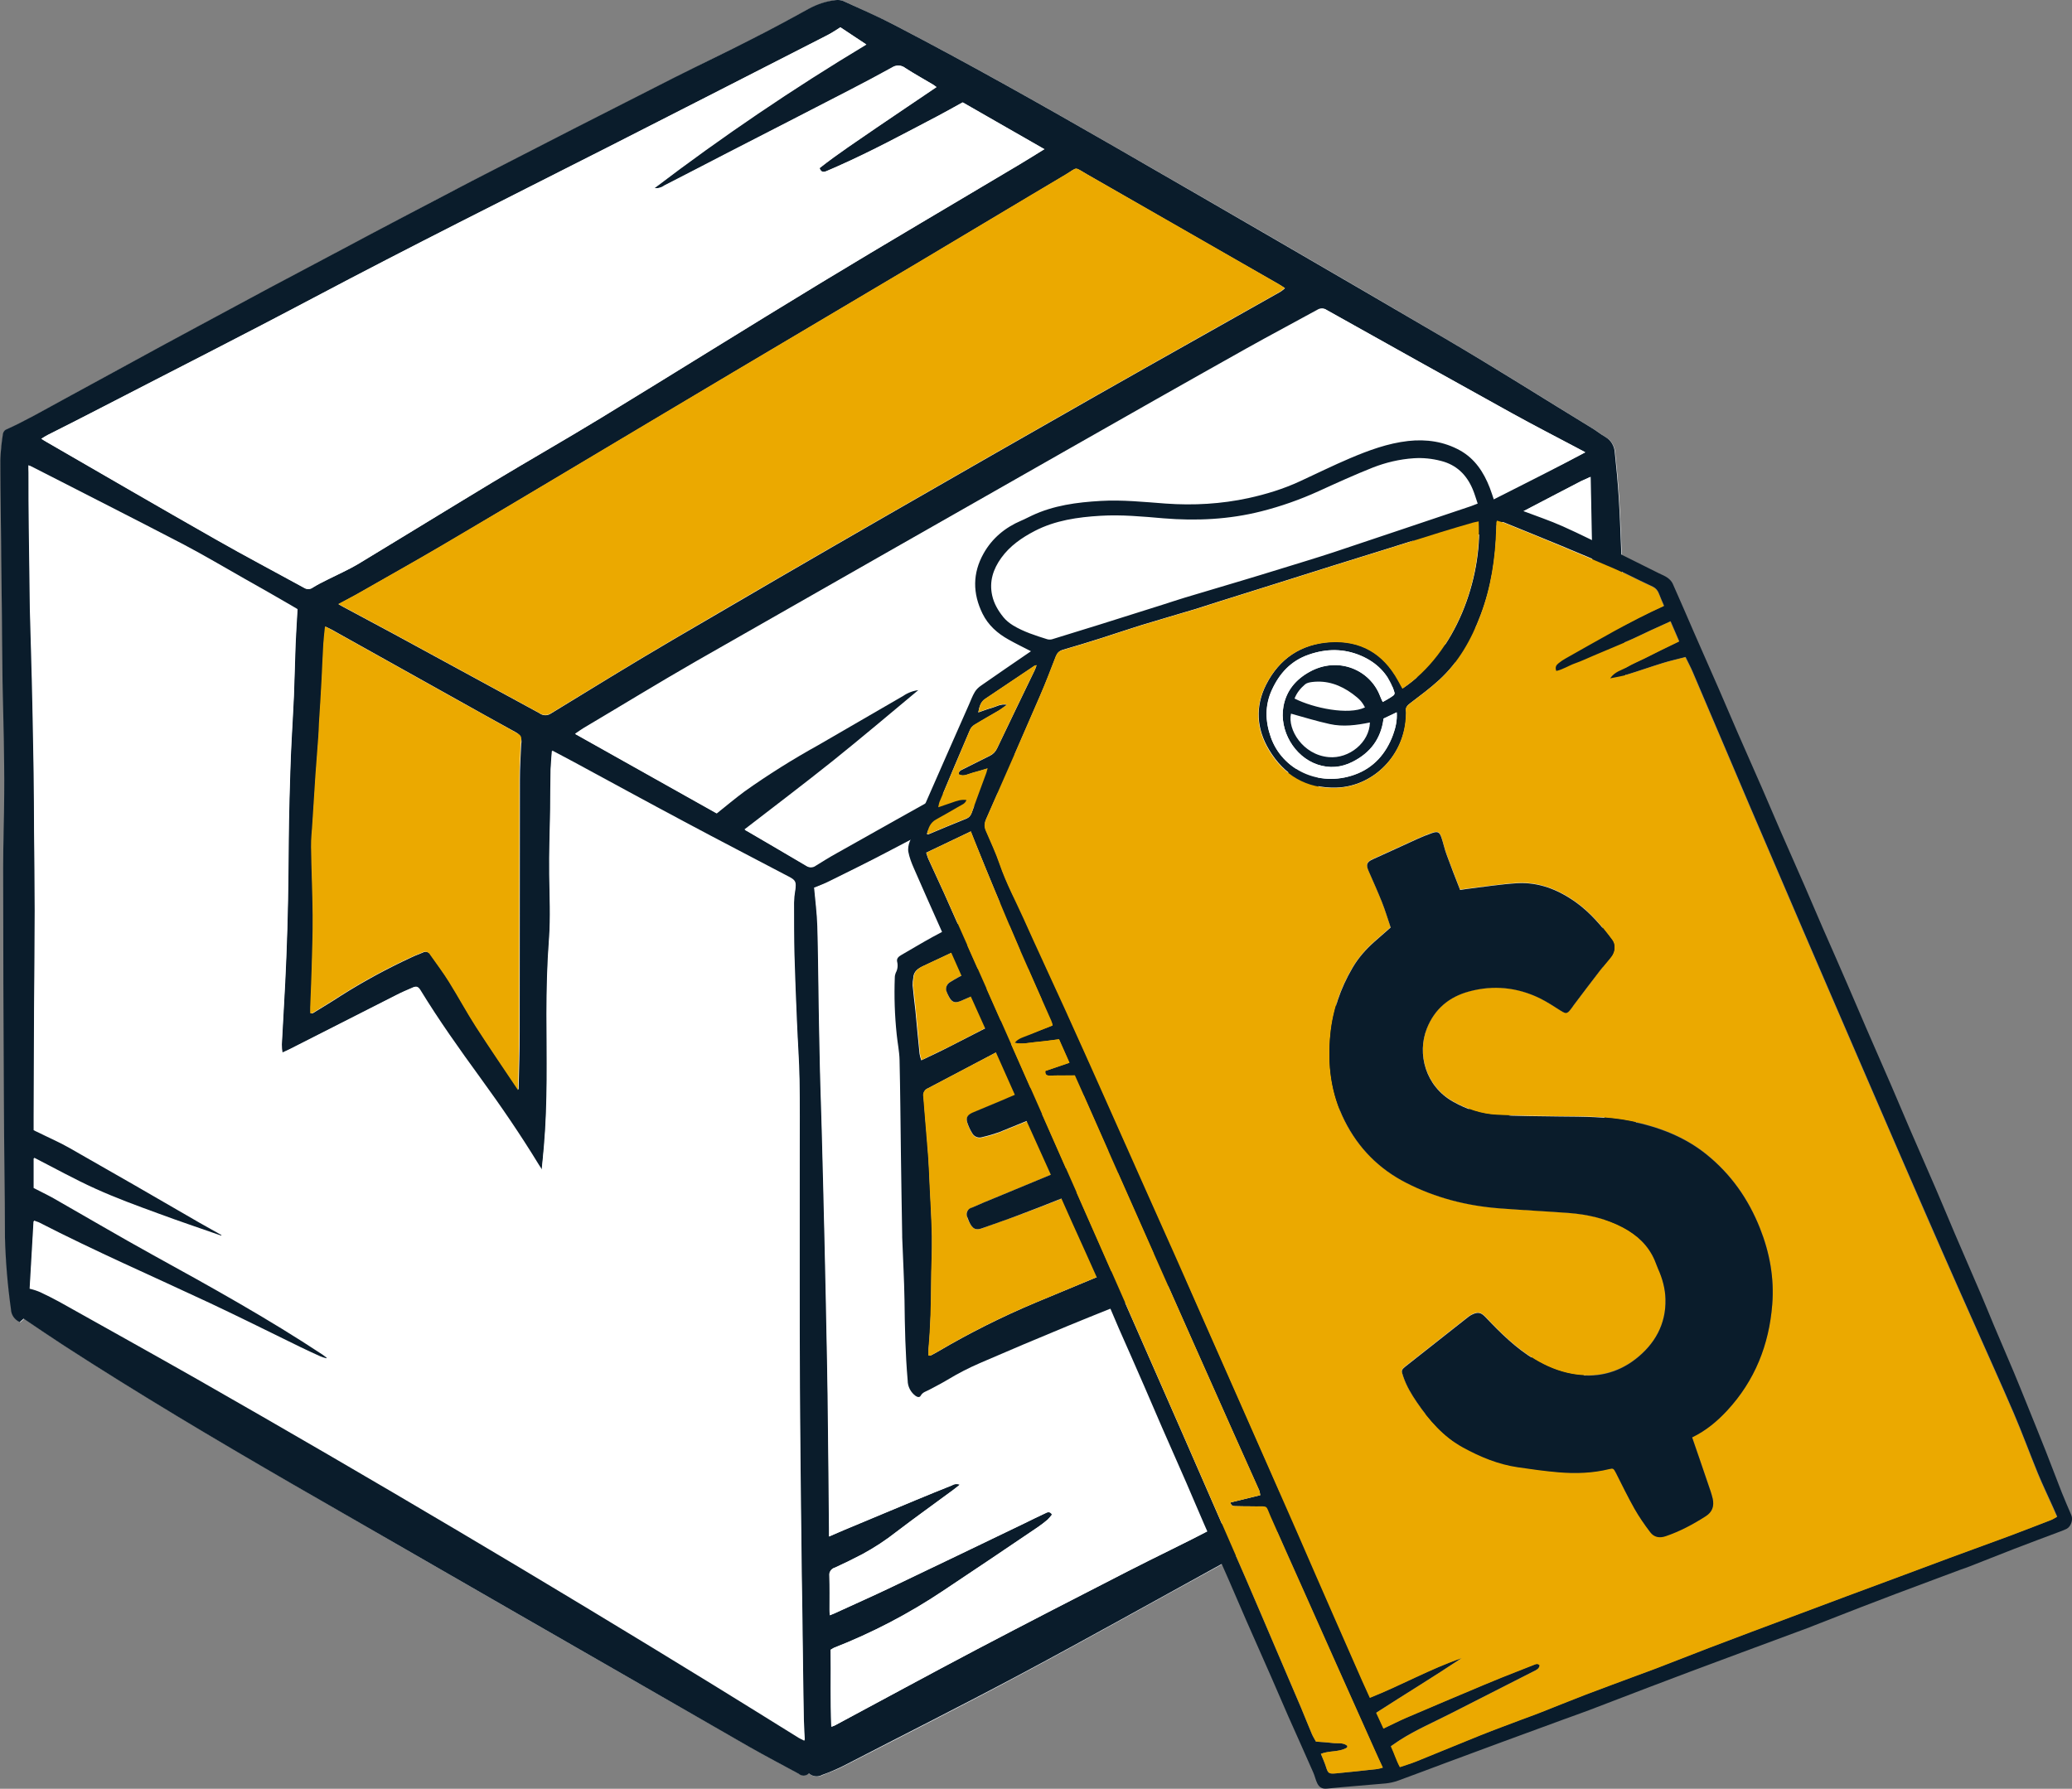
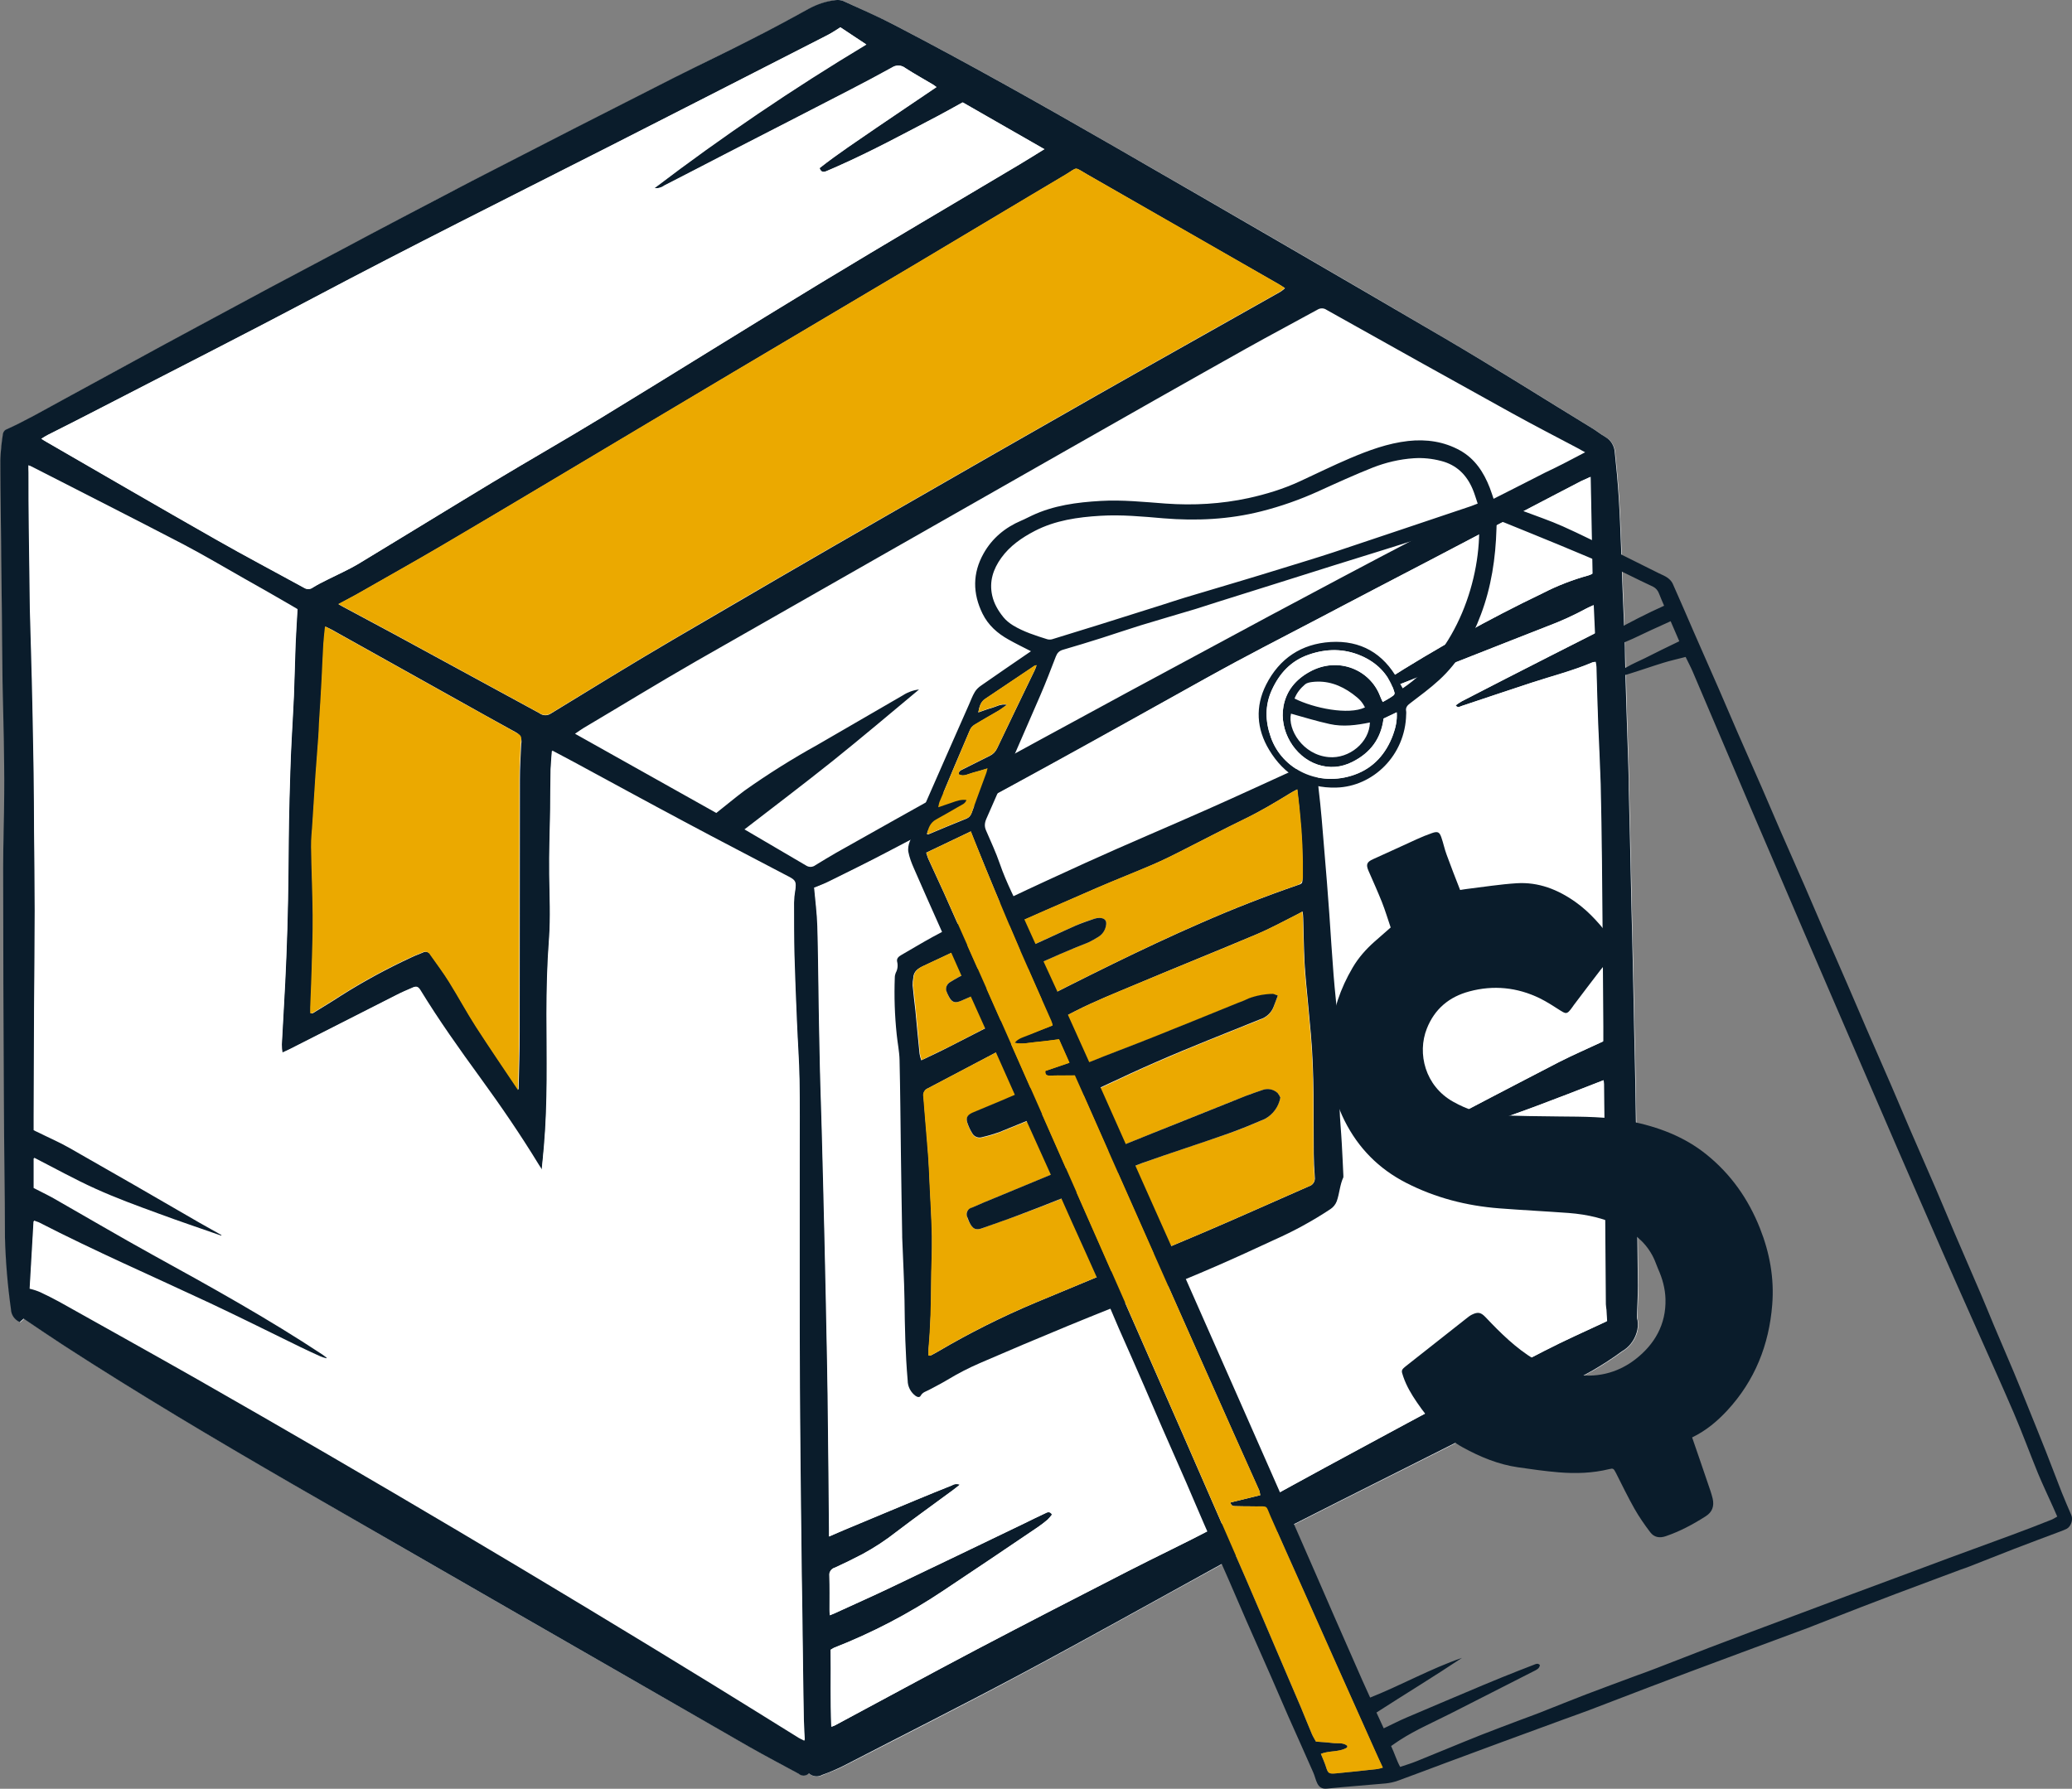
<svg xmlns="http://www.w3.org/2000/svg" version="1.1" viewBox="0 0 1966.4 1698">
  <rect x="0" y="0" width="1966.4" height="1698" fill="#808080" stroke="none" />
  <defs>
    <style>
      .cls-1 {
        fill: #0a1c2b;
      }

      .cls-2 {
        fill: #fff;
      }

      .cls-3 {
        fill: #eba900;
      }
    </style>
  </defs>
  <g>
    <g id="Layer_1">
      <g>
        <g id="Group_9030">
          <g id="Group_9029-3">
            <path id="Path_28348-3" class="cls-2" d="M767.6,1683.4c3.6,3.2,8.8,3.9,13.1,1.6,6.7-2.7,13.6-5.2,20-8.5,56.6-29.1,113.4-57.7,169.6-87.8,63-33.7,125.3-68.7,188.1-103.1,20.9-11.5,41.1-23.8,62.3-34.7,65.6-33.4,131.4-65.9,197-99.4,31.9-16.2,63.2-33.5,94.5-50.6,9.5-5.5,18.6-11.4,27.4-17.9,6.6-3.9,11.5-10.1,13.9-17.4,1.2-3.9,1.6-8,1-12.1-.3-1-.5-2-.6-3,.3-9.9,1-19.8.9-29.7-.3-35.9-.7-72-1.2-107.9-.3-27.3-.7-54.5-1.2-81.8-.3-18.8-.7-37.6-1.2-56.3-.4-19.8-.7-39.6-1.2-59.5-.4-16.7-.9-33.4-1.2-50.2-.4-20-.9-40.1-1.3-60.1-.4-18.3-.9-36.8-1.3-55.1-.2-7-.2-14-.4-21-.6-19.2-1.3-38.4-1.9-57.5-.4-15.9-.9-31.7-1.3-47.7-.2-6-.2-11.9-.4-18-.6-15.2-1.3-30.5-1.9-45.7-.6-13.9-.9-27.6-1.5-41.4-.6-15.6-1.2-31.3-2.2-46.9-.9-14-2.2-27.9-3.7-41.9-.3-6.1-3.7-11.7-8.9-14.8-4.3-2.5-8.2-5.7-12.4-8.2-46.5-28.5-92.7-57.7-139.6-85.2-104-61.1-208.4-121.6-313.1-181.7-69.1-39.8-138.6-79-209.4-115.8-16-8.2-32.6-15.5-48.8-23-2.3-.9-4.7-1.2-7.2-.9-9,1.1-17.8,3.9-25.7,8.3-17.9,9.9-35.9,19.5-54.1,28.8-24.1,12.2-48.6,23.7-72.7,36.1-64.5,32.8-128.9,65.7-193.1,98.7-41.1,21.2-82,42.9-122.8,64.7-46.2,24.6-92.3,49.2-138.3,73.9-42.9,23.1-85.7,46.6-128.5,69.9-17.3,9.4-34.4,19.4-52.5,27.4-1.5,1-2.5,2.6-2.7,4.3-1.4,8.1-2.2,16.4-2.4,24.6.2,34.1.7,68.3,1,102.2l.4,38.4c.3,23.1.4,46.3.9,69.4.3,18,.9,35.9,1.2,53.9.3,17.6.6,35.2.4,52.8-.2,23.4-1.2,46.6-1,70,.1,73.8.4,147.6.7,221.4.3,43.2,1,86.4,1,129.5.5,22.9,2.4,45.7,5.7,68.4.2,5.3,3.5,10.1,8.3,12.2,1.5-1.2,2.7-2.4,3.7-3.3,13.1,8.8,25.8,17.4,38.6,25.8,70.5,45.4,142.5,88.5,215.2,130.5,144.8,83.8,289.9,167.2,435.1,250.3,15.3,8.8,31.1,17,46.8,25.5,2.7,2.1,6.6,1.8,8.9-.8" />
            <path id="Path_28349-3" class="cls-1" d="M767.6,1683.4c-2.6,2.7-6.7,2.8-9.5.4-15.6-8.5-31.4-16.7-46.8-25.5-145.1-83.3-290.2-166.8-435.1-250.3-72.6-42-144.7-84.9-215.2-130.5-12.8-8.3-25.5-17-38.6-25.8-1,.9-2.4,2.1-3.7,3.3-4.9-2.2-8.1-6.9-8.3-12.2-3.2-22.7-5.1-45.5-5.7-68.4,0-43.2-.9-86.4-1-129.5-.4-73.8-.7-147.6-.7-221.4,0-23.4.9-46.6,1-70,.2-17.6-.2-35.2-.4-52.8-.3-18-.9-35.9-1.2-53.9-.2-22.9-.5-46.2-.7-69.3l-.4-38.4c-.3-34.1-.9-68.1-1-102.2.3-8.2,1.1-16.4,2.4-24.6.2-1.8,1.2-3.4,2.7-4.4,18-8,35.2-18,52.5-27.4,42.8-23.2,85.5-46.8,128.5-69.9,46-24.9,92.1-49.5,138.3-73.9,40.8-21.8,81.8-43.3,122.8-64.7,64.2-33.1,128.6-66,193.1-98.7,24.1-12.2,48.6-23.7,72.7-36.1,18.2-9.2,36.2-18.9,54.1-28.8,8-4.4,16.7-7.3,25.8-8.3,2.4-.3,4.9,0,7.2.9,16.4,7.5,32.8,14.6,48.7,22.9,70.8,36.8,140.2,76,209.4,115.8,104.6,60.2,209,120.8,313.1,181.7,47.1,27.6,93.1,56.8,139.6,85.2,4.2,2.5,8,5.7,12.4,8.2,5.3,3.1,8.6,8.6,8.9,14.8,1.5,13.9,2.8,27.9,3.7,41.9,1,15.6,1.6,31.3,2.2,46.9.6,13.9.9,27.6,1.5,41.4.6,15.2,1.3,30.5,1.9,45.7.3,6,.3,11.9.4,18,.4,15.9.7,31.7,1.3,47.7.6,19.2,1.3,38.4,1.9,57.5.3,7,.3,14,.4,21,.4,18.3.9,36.8,1.3,55.1.4,20,.9,40.1,1.3,60.1.4,16.7.9,33.4,1.2,50.2.4,19.8.9,39.6,1.2,59.5.4,18.8.9,37.6,1.2,56.3.4,27.3.9,54.5,1.2,81.8.4,35.9.9,72,1.2,107.9,0,9.9-.6,19.8-.9,29.7,0,1,.3,2,.6,3,.6,4,.3,8.2-1,12.1-2.3,7.3-7.2,13.6-13.9,17.4-8.8,6.5-18,12.4-27.4,17.9-31.3,17.3-62.6,34.4-94.5,50.6-65.6,33.4-131.4,66-197,99.4-21.2,10.7-41.4,23.2-62.3,34.7-62.6,34.4-125,69.4-188.1,103.1-56.2,30-113,58.5-169.6,87.8-6.5,3.2-13.2,6.1-20,8.5-4.1,2.3-9.2,1.7-12.7-1.5M27,441.7v7.5c0,17.4,0,34.7.3,52.2.3,25.7.6,51.3,1,76.7.3,14.3.9,28.5,1.2,42.8.4,15.9.9,31.7,1.2,47.7.4,21.9.9,43.8,1.2,65.7.3,18,.3,35.9.4,53.9.2,25.5.6,50.8.6,76.3s-.4,62.4-.6,93.7l-.4,101v13.6c1.2.7,2.5,1.3,3.7,1.8,10.1,5.1,20.6,9.5,30.5,15.2,41.1,23.4,82.2,47,123.1,70.8,7,4,14,7.9,21,11.8-.2.4-.3.7-.4,1.2-20.1-7-40.5-13.9-60.5-21.3-20-7.5-39.9-14.8-59.3-23.4-19.5-8.8-38.2-19.2-58.1-29.4v28.2c6.3,3.3,12.7,6.3,18.8,9.7,31.6,18,62.9,36.5,94.8,54.1,54.5,30,108.9,60.2,160.8,94.5,1.3.9,2.5,1.8,3.7,2.8-.1.4-.3.8-.4,1.2-2-.5-4-1.2-6-1.9-6.3-2.8-12.4-5.7-18.5-8.6-28.8-14-57.4-28.3-86.4-42-54.2-25.5-109.1-49.5-162.4-76.7-1.5-.6-3-1.2-4.5-1.6-1.2,21.9-2.5,43.2-3.7,64.1,3.5.8,6.9,1.9,10.1,3.3,6.1,2.8,12.2,6,18.2,9.2,43.7,24.5,87.3,48.7,130.9,73.5,165.1,94.2,328.6,191.1,490.6,290.7,26.8,16.4,53.3,33.1,80,49.6,1.5.9,3.1,1.6,5.5,2.8-.3-7.3-.9-13.4-.9-19.7-.4-31.4-.9-62.8-1.3-94.2-.4-30.1-.9-60.4-1.2-90.5-.4-43.2-1-86.4-1.2-129.6-.1-74.2-.2-148.4-.2-222.6,0-23.5.3-47.1-.2-70.6-.3-17.9-1.6-35.9-2.4-53.8-.9-21.3-1.9-42.5-2.4-63.8-.4-16.7-.4-33.5-.4-50.2,0-4.1.4-8.2,1.2-12.2,1.2-7.3.4-9.1-6-12.4-33.2-17.4-66.6-34.7-99.8-52.5-34.9-18.6-69.4-37.6-104.2-56.3-6.7-3.6-13.4-7.2-20.7-11-.4,6.4-1,11.8-1.2,17.3-.3,12.7-.3,25.2-.4,37.8-.3,20.7-1.2,41.3-.9,62,.3,20.4,1.3,40.8-.2,61.2-1.8,23.7-2.4,47.4-2.4,71.2,0,41.7,1.2,83.4-2.4,125.2-.6,7.2-1.3,14.5-2.2,23.1-1.6-2.4-2.4-3.6-3.1-4.8-17.3-28.2-36.1-55.4-55.4-82.3-19.8-27.3-39.3-54.7-56.9-83.5-.8-2.5-3.5-3.8-5.9-3-.4.1-.8.3-1.2.6-5.4,2.2-10.6,4.6-15.8,7.2-33.5,17-67.1,34.1-100.6,51.1-2.1,1-4.3,2.1-7.3,3.4-.4-2.5-.6-5.1-.6-7.6.6-11.5,1.3-23.1,1.9-34.6.9-16.1,1.8-32.2,2.4-48.3.7-17.9,1.3-35.9,1.6-53.9.4-25,.4-50.1.9-75,.3-15.3.7-30.5,1.2-45.7.3-10.6.9-21,1.3-31.6.7-14,1.6-28,2.2-42,.7-16.5,1-33.1,1.6-49.5.4-10.9,1.2-21.8,1.8-32.6-2.2-1.3-4.2-2.5-6.1-3.6-14.8-8.3-29.4-16.8-44.1-25.2-19.2-10.9-38.2-22.4-57.8-32.5-47.2-24.6-94.8-48.7-142.3-73-1.4-1.2-3-2.1-4.8-2.7M773.1,842.4c1,12.8,2.7,24.7,3,36.7.7,25.7.9,51.3,1.3,76.9.3,20.3.7,40.5,1.2,60.6.3,13.4.9,26.8,1.2,40.2.4,14.6.9,29.4,1.2,44,.4,16.1.9,32.2,1.2,48.3.4,17.1.9,34.3,1.2,51.4.4,19.2.9,38.4,1.2,57.7.4,22.1.9,44.3,1.2,66.3l1.3,126.5v7.3c5.2-2.2,9.5-4.2,13.9-6,22.8-9.5,45.7-19.2,68.5-28.6,11.5-4.8,22.9-9.4,34.4-14,2.2-1.4,4.9-1.6,7.3-.6-2.5,2.1-4.5,3.7-6.6,5.2-18,13.3-36.1,26.2-53.9,39.8-10.1,7.9-20.8,14.9-32,21-8.6,4.5-17.3,8.8-26.1,12.8-3.4.9-5.7,4.2-5.2,7.7.3,10.7.2,21.5.2,32.2s.2,3.1.3,5.2c1.9-.7,3.3-1.2,4.5-1.8,18-8.2,36.2-16.2,54.1-24.9,41.7-20,83.5-40,125.2-60.1,6.7-3.3,13.4-6.6,20.1-9.7,1.9-.9,4.5-2.8,6.9.9-1.3,1.7-2.7,3.4-4.2,4.9-3,2.5-6.1,4.9-9.4,7.2-30,20.3-59.9,40.5-90,60.5-32.5,21.7-67.2,39.8-103.6,54.1-1,.5-1.9,1-2.8,1.6.3,24.3-.4,48.6.7,73.2,1.1-.3,2.1-.7,3.1-1.2,44.9-24,89.4-48.3,134.4-72,47.5-25,95.4-49.5,143.2-74.1,27-13.9,54.5-26.8,81.4-41,35.5-18.6,70.5-38.3,105.7-57.4,34.7-18.8,69.4-37.5,104.2-56.2,34.9-18.5,69.7-37.1,104.8-55,19.1-9.9,38.7-18.5,59-28-.2-3-.3-6.7-.6-10.6-.2-1.8-.6-3.7-.6-5.5-.4-56.6-.9-113.3-1.3-169.9-.2-13-.3-26.1-.4-39,0-1-.3-2.2-.4-3.7-11.5,4.5-22.5,8.8-33.4,13-39.3,15.2-78.8,29.5-119.2,41.7-7.2,2.1-14.3,3.9-21.6,5.5-4.2.9-5.7,0-8.2-4.6,4-1.9,8-3.9,12.1-6,42.6-22.2,85.2-44.7,128-66.8,13.7-7,28-13.1,42-19.7v-13.9c-.4-52.3-.7-104.6-1.3-156.9-.3-24.4-.6-48.7-1.2-73.2-.6-19.4-1.6-38.7-2.4-58.1-.6-17.8-1.2-35.5-1.6-53.2-.1-1.7-.4-3.3-.7-4.9-1,0-1.9.2-2.8.4-18.9,8-38.7,13-58.1,19.4-22.2,7.2-44.3,14.8-66.4,22.1-1.5.4-3.3,2.4-5.5-.6,1.8-1.4,3.8-2.7,5.8-3.9,28.2-14.5,56.2-28.9,84.3-43.2,14-7.2,28-14.2,42-21.3-.4-8.8-.7-17.3-1.2-26.8-3,1.5-5.1,2.2-7,3.3-11.8,6.4-24.1,12-36.7,16.7-47.1,18.5-94.2,37-141.3,55.6-4.5,1.8-8.9,3.1-13.4,4.8-1.4.7-3.2.1-3.9-1.3,0-.1,0-.2-.1-.3-.9-1.4-.6-3.4.9-4.3,0,0,0,0,0,0,1.2-.9,2.4-1.6,3.6-2.5,48.2-30.8,98.3-58.7,149.9-83.4,13.8-7.1,28.3-12.7,43.2-16.8,1.3-.4,2.6-.9,3.7-1.6-.6-30.7-1.2-60.9-1.8-91.9-3.3,1.5-6.1,2.7-8.8,4-15.8,8.2-31.4,16.4-47.2,24.6-31.9,16.7-63.6,33.4-95.5,50.1-35.3,18.5-70.8,36.8-105.9,55.4-35.3,18.5-70.6,36.5-105.2,55.8-101,56.5-201.9,113.1-304.6,166.6-18.2,9.4-36.5,18.5-54.8,27.6-4.5,2.2-9.4,4-14,5.8M1504.5,429.4c-2.7-1.5-4.5-2.4-6.1-3.4-21.2-11.2-42.5-22.2-63.5-33.8-58.7-32.5-117.4-65.2-176-98.1-2.5-1.8-5.9-1.8-8.5-.2-22.5,12.4-45.1,24.3-67.4,36.8-57.1,32-114,64.3-170.9,96.7-116.8,66.5-233.7,133-350.5,199.7-36.4,20.9-72.1,42.8-108.2,64.2-2.4,1.5-4.6,3.1-7.7,5.2,45.5,25.5,90,50.5,134.1,75.2,9.1-7.2,17.6-14.3,26.5-21,22.4-15.9,45.7-30.5,69.7-43.8l80.9-46.9c4.6-3,9.9-4.9,15.3-5.5-27.7,23.1-54.4,45.7-81.8,67.7-27.4,21.9-55.4,43.1-83.9,65.1.6.3,1.3.7,2.1,1.2,18.9,11,37.8,22.1,56.6,33.2,2.7,1.7,6.1,1.5,8.6-.4,6.6-4,13-8,19.7-11.8,37.4-21,74.8-42.2,112.5-62.9,54.7-30.1,109.5-59.8,164.4-89.6,44.6-24.1,89.2-48.1,133.7-72,46.9-25,94-50.2,141.3-74.8,40.4-21,81.1-41.1,121.4-61.8,12.5-5.8,24.4-12.2,37.6-19.1M797.5,25.9c-5.1,3.1-9.5,6.3-14.2,8.6-68.8,35.2-137.7,70.3-206.5,105.4-93.4,47.4-187.2,94.2-279.7,143.2-65.9,34.9-132.5,68.7-198.6,102.8-17.6,9.1-35.3,18-53,27-1.9.9-3.7,2.2-6,3.6,2.1,1.3,3.6,2.2,4.9,3,53.5,30.8,106.8,62,160.6,92.5,27.6,15.8,55.9,30.5,83.7,45.9,2.6,1.8,6,1.7,8.5-.3,4.3-2.8,9.1-4.9,13.6-7.3,9.7-4.9,19.8-9.4,29.2-14.9,42.5-25.7,84.6-51.7,127.1-77.3,34.3-20.7,69.1-40.5,103.4-61.4,69.9-42.6,139.2-86.1,209.2-128.5,62.1-37.7,124.9-74.5,187.5-111.8,7.7-4.6,15.5-9.5,24.1-14.8-26.7-15.3-52.6-30.1-77.5-44.4-8.5,4.6-16.1,8.9-23.7,13-31.3,16.4-62.4,33.2-94.6,47.5-3.7,1.6-7.6,3.4-11.3,4.9-2.7,1-4.8.9-6.3-3,17.6-13.9,36.4-26.1,54.8-38.9,18.5-12.7,37.1-25,56.2-38-1.5-1-2.4-1.8-3.4-2.4-8.6-5.2-17.6-10.1-26.1-15.6-3.6-2.9-8.6-3.1-12.4-.6-13.1,7.3-26.5,14.3-39.9,21.3-38.9,20.1-77.9,39.9-116.8,60.1-19.8,10.1-39.6,20.6-59.5,30.7-2.8,2-6.3,2.9-9.7,2.5,64.5-49.1,131.7-94.6,201.2-136.4-9.2-6.1-17.4-11.5-24.9-16.5M321,573.4c2.2,1.3,3.6,2.1,4.8,2.7,16.1,8.6,32,17.1,48.1,25.8,45.9,24.9,91.8,49.9,137.9,75,3.3,2.6,7.8,2.7,11.2.3,38.4-23.5,76.7-47.1,115.6-69.9,67.1-39.3,134.3-78.4,201.6-117.1,67.2-38.7,134.5-77.2,201.8-115.5,57.7-32.8,115.5-65.1,173.3-97.8,1.5-1,2.9-2.1,4.2-3.3-2.4-1.5-4-2.7-5.8-3.7-60.7-34.7-121.3-69.4-181.8-104.2-13.1-7.5-8.5-7.2-20.7.2-47.2,28-94.3,56.3-141.6,84.5-57.7,34.3-115.6,68.4-173.3,102.8-55.1,32.8-110,65.6-165.1,98.4-37.7,22.4-75.2,44.9-113.1,67.1-25.2,14.8-50.5,28.9-75.8,43.4-6.7,3.9-13.6,7.3-21.2,11.5M491.8,1034.9c.2-.6.4-1.2.4-1.8.4-17.8,1-35.5,1-53.2.2-80,0-160,.2-239.9,0-11.2.7-22.2,1.2-33.4,0-.4,0-.8.2-1.2q.9-7-5.5-10.4c-18.8-10.4-37.6-20.7-56.3-31.3-39.3-21.9-78.7-43.9-118-65.9-1.9-1-3.9-1.9-6.1-3-.6,6.3-1.3,11.5-1.6,16.8-.6,10.9-1,21.9-1.6,32.8-.7,14-1.6,28-2.5,42-.3,4.2-.3,8.2-.6,12.4-.9,12.5-1.9,25-2.8,37.6-1,14.6-1.8,29.2-2.8,43.8-.4,8-1.5,16.1-1.3,24,.3,21.5,1.3,42.9,1.5,64.4.2,17.6-.6,35-1,52.6-.3,11.6-.9,23.1-1.3,34.7-.2,1.9,0,4,0,6,1,0,1.5.2,1.8,0,8.9-5.5,18-10.9,26.8-16.7,21.5-13.6,43.8-25.7,66.9-36.4,3.6-1.8,7.3-3,10.9-4.6,2.5-1.5,5.8-.6,7.3,1.9,0,.1.1.2.2.3,6,8.6,12.4,17,17.9,25.9,8.8,14,16.5,28.6,25.5,42.5,12.8,20,26.4,39.6,40.1,60.1" />
            <path id="Path_28350-3" class="cls-2" d="M27,441.7c1.7.6,3.4,1.4,5.1,2.2,47.4,24.3,95.1,48.4,142.3,73,19.5,10.3,38.6,21.6,57.8,32.5,14.8,8.3,29.5,16.7,44.1,25.2,1.9,1.2,3.9,2.2,6.1,3.6-.6,10.9-1.3,21.8-1.8,32.6-.6,16.5-1,33.1-1.6,49.5-.6,14-1.5,28-2.2,42-.6,10.6-1,21-1.3,31.6-.4,15.2-1,30.5-1.2,45.7-.4,25-.4,50.1-.9,75-.3,18-.9,35.9-1.6,53.9-.6,16.1-1.5,32.2-2.4,48.3-.6,11.5-1.3,23.1-1.9,34.6,0,2.5.2,5.1.6,7.6,3-1.3,5.2-2.4,7.3-3.4,33.5-17,67.1-34.1,100.6-51.1,5.2-2.7,10.4-4.9,15.8-7.2,3.6-1.5,5.2-.7,7.2,2.4,17.6,28.8,37.1,56.2,56.9,83.4,19.5,26.8,38.2,54.1,55.4,82.3.7,1.2,1.5,2.4,3.1,4.8.7-8.6,1.5-15.8,2.2-23.1,3.6-41.7,2.5-83.4,2.4-125.2,0-23.7.6-47.5,2.4-71.2,1.5-20.4.4-40.8.2-61.2-.3-20.7.6-41.3.9-62,.2-12.7.2-25.2.4-37.8.2-5.5.7-11,1.2-17.3,7.3,3.9,14,7.5,20.7,11,34.7,18.8,69.3,37.7,104.2,56.3,33.2,17.8,66.6,35,99.8,52.5,6.4,3.3,7,5.1,6,12.4-.7,4-1.1,8.1-1.2,12.2,0,16.7,0,33.5.4,50.2.6,21.3,1.5,42.5,2.4,63.8.7,17.9,2.1,35.9,2.4,53.8.4,23.5.2,47.1.2,70.6,0,74.2-.2,148.4.2,222.6.2,43.2.7,86.4,1.2,129.6.3,30.1.7,60.4,1.2,90.5.4,31.4.7,62.9,1.3,94.2.2,6.1.6,12.4.9,19.7-2.4-1.2-4-1.9-5.5-2.8-26.7-16.5-53.3-33.2-80-49.6-162-99.5-325.5-196.5-490.6-290.7-43.4-24.7-87.2-49-130.8-73.5-6-3.3-12.1-6.4-18.2-9.2-3.3-1.3-6.7-2.4-10.1-3.3,1.2-20.9,2.4-42.3,3.7-64.1,1.5.5,3,1,4.5,1.6,53.3,27.4,108.2,51.3,162.4,76.7,28.9,13.6,57.7,28,86.4,42,6.1,3,12.4,5.8,18.5,8.6,1.9.8,3.9,1.4,6,1.9.1-.4.3-.8.4-1.2-1.2-.9-2.4-1.9-3.7-2.8-52-34.3-106.4-64.5-160.8-94.5-31.9-17.6-63.2-36.1-94.8-54.1-6.1-3.4-12.5-6.4-18.8-9.7v-28.2c19.8,10.1,38.6,20.6,58.1,29.4,19.4,8.8,39.3,16.1,59.3,23.4,20.1,7.5,40.4,14.2,60.5,21.3.2-.4.3-.7.4-1.2-7-3.9-14-7.7-21-11.8-41-23.5-82-47.4-123.1-70.8-9.9-5.7-20.3-10.1-30.5-15.2-1-.6-2.2-1-3.7-1.8v-13.6l.4-101c.2-31.3.6-62.4.6-93.7s-.3-50.8-.6-76.3c-.2-18-.2-35.9-.4-53.9-.3-21.9-.7-43.8-1.2-65.7-.3-15.9-.7-31.7-1.2-47.7-.4-14.3-.9-28.5-1.2-42.8-.4-25.7-.7-51.3-1-76.7-.2-17.4-.2-34.7-.3-52.2-.3-2.3-.4-4.7-.3-7" />
            <path id="Path_28351-3" class="cls-2" d="M773.1,842.4c4.6-1.9,9.4-3.6,14-6,18.3-9.1,36.7-18,54.8-27.6,102.7-53.3,203.6-110,304.7-166.2,34.7-19.2,70-37.4,105.1-55.7,35.3-18.6,70.6-37,105.9-55.4,31.9-16.7,63.6-33.4,95.5-50.1,15.8-8.2,31.4-16.5,47.2-24.6,2.7-1.3,5.5-2.5,8.8-4,.6,31.1,1.2,61.4,1.8,91.9-1.2.7-2.4,1.2-3.7,1.6-14.9,4.1-29.4,9.7-43.2,16.8-51.6,24.8-101.6,52.7-149.9,83.4-1.2.7-2.4,1.6-3.6,2.5-1.4.9-1.8,2.9-.9,4.3.5,1.5,2.2,2.3,3.7,1.8.1,0,.2,0,.3-.1,4.5-1.6,8.9-3.1,13.4-4.8,47.1-18.5,94.2-37.3,141.3-55.6,12.6-4.7,24.8-10.3,36.7-16.7,1.9-1,4-1.9,7-3.3.4,9.5.7,18,1.2,26.8-14,7.2-28,14.2-42,21.3-28.2,14.3-56.3,28.7-84.3,43.2-2,1.2-4,2.4-5.8,3.9,2.2,2.8,4,1,5.5.6,22.2-7.3,44.3-14.9,66.4-22.1,19.4-6.3,39.3-11.3,58.1-19.4.9-.3,1.9-.4,2.8-.4.3,1.8.6,3.4.7,4.9.6,17.8,1,35.5,1.6,53.2.7,19.4,1.9,38.7,2.4,58.1.6,24.4,1,48.7,1.2,73.2.4,52.3.9,104.6,1.3,156.9v13.9c-14,6.6-28.3,12.7-42,19.7-42.8,22.1-85.4,44.3-128,66.8-4,2.1-8,4-12.1,6,2.5,4.6,4,5.7,8.2,4.6,7.3-1.6,14.5-3.3,21.6-5.5,40.4-12.1,80-26.5,119.2-41.7,10.9-4.2,21.9-8.5,33.4-13,.2,1.5.4,2.5.4,3.7.2,13,.3,26.1.4,39,.4,56.6.9,113.3,1.3,169.9,0,1.8.4,3.7.6,5.5.3,3.9.4,7.7.6,10.6-20.3,9.5-39.9,18.2-59,28-35.2,18-70,36.5-104.8,55-34.9,18.5-69.4,37.4-104.2,56.2-35.2,19.1-70.2,38.6-105.7,57.4-26.8,14.2-54.4,27.1-81.4,41-47.8,24.4-95.6,49.1-143.2,74.1-45,23.7-89.6,48-134.4,72-.7.3-1.5.6-3.1,1.2-1.2-24.7-.3-49-.7-73.2.9-.6,1.9-1.1,2.8-1.6,36.4-14.2,71.2-32.3,103.7-54.1,30.1-20,60.1-40.2,90-60.5,3.3-2.2,6.4-4.6,9.4-7.2,1.5-1.5,2.9-3.1,4.2-4.9-2.4-3.7-4.8-1.8-6.9-.9-6.7,3.1-13.4,6.4-20.1,9.7-41.7,20.1-83.3,40.2-125.2,60.1-17.9,8.5-36.1,16.5-54.1,24.9-1.2.6-2.5,1-4.5,1.8-.2-2.1-.3-3.7-.3-5.2,0-10.7.2-21.5-.2-32.2-.5-3.5,1.8-6.9,5.2-7.7,8.8-4,17.6-8.3,26.1-12.8,11.3-6.1,22-13.1,32-21,17.8-13.6,35.9-26.5,53.9-39.8,2.1-1.5,4-3.3,6.6-5.2-2.4-1-5.1-.8-7.3.6-11.5,4.6-22.9,9.2-34.4,14-22.9,9.5-45.8,19.1-68.5,28.6-4.3,1.8-8.6,3.7-13.9,6v-7.3c-.4-42.2-.7-84.3-1.3-126.5-.3-22.1-.7-44.3-1.2-66.3-.4-19.2-.7-38.4-1.2-57.7-.4-17.1-.7-34.3-1.2-51.4-.4-16.1-.7-32.2-1.2-48.3-.4-14.6-.7-29.4-1.2-44-.4-13.4-.9-26.8-1.2-40.2-.4-20.3-.9-40.5-1.2-60.6-.4-25.7-.6-51.3-1.3-76.9-.4-12.2-1.9-24-3.1-37M1243.7,724c-5.7,2.4-11.9,5.1-18.2,7.9-26.1,11.9-52.2,24-78.4,35.6-38.9,17.3-78.2,33.5-116.8,51.3-49,22.4-98.1,44.7-145.4,70.5-10,5.4-19.7,11.3-29.5,17-2.4,1.3-4.8,3.1-4,6.3.8,3.6.3,7.3-1.3,10.6-.5,1.3-.8,2.7-.9,4.2-.7,18.2,0,36.3,1.8,54.4.6,8,2.4,15.9,2.7,24,.7,30.1.9,60.4,1.3,90.5.4,25.3.9,50.8,1.2,76.1v1.8c.7,20,1.9,39.9,2.2,59.9.4,25.3.9,50.6,3,76,.1,5.8,2.9,11.3,7.6,14.8,1.8,1.3,3.7,1.6,4.8-.3,1.8-3.3,5.1-4,7.9-5.5,5.8-3.1,11.8-6.1,17.4-9.5,9.9-6.1,20.2-11.4,30.8-15.9,55.1-23.8,110.6-46.9,166.7-68.4,38.3-14.6,75.6-31.3,112.7-48.6,18.5-8.2,36.3-17.9,53.2-29.1,2.8-1.7,5-4.4,6.1-7.5,2.7-7.5,3-15.6,6.3-22.8.2-.6.2-1.2,0-1.8-.4-10.1-.9-20.1-1.5-30.3-.6-11.3-1.9-22.6-2.1-34-.3-14.5.4-28.9.2-43.4-.2-11.9-.7-24-1.6-35.9-1.2-15.6-3.1-31.1-4.3-46.8-1.5-19.1-2.5-38.3-4-57.4-1.5-20.3-3-40.7-4.8-60.9-1.6-19.7-3.3-39.5-5.5-59-.9-7.9.6-17-7.5-23.7" />
-             <path id="Path_28352-3" class="cls-2" d="M1504.5,429.4c-13.1,6.9-25,13.3-37.3,19.5-40.5,20.7-81.2,40.8-121.4,61.8-47.2,24.6-94.3,49.8-141.3,74.8-44.7,23.8-89.3,47.8-133.7,72-54.8,29.7-109.6,59.5-164.4,89.6-37.7,20.7-75.1,41.9-112.5,62.9-6.7,3.7-13.1,7.7-19.7,11.8-2.5,1.9-5.9,2.1-8.6.4-18.9-11.2-37.7-22.2-56.6-33.2-.7-.4-1.5-.7-2.1-1.2,28.5-22.1,56.5-43.2,83.9-65.1,27.3-21.9,53.9-44.7,81.8-67.7-5.5.5-10.8,2.4-15.3,5.5l-80.9,46.9c-24,13.3-47.3,27.9-69.7,43.8-8.9,6.6-17.4,13.7-26.5,21-44.1-24.7-88.7-49.8-134.1-75.3,3.1-2.1,5.4-3.7,7.7-5.2,36.1-21.5,71.8-43.4,108.2-64.2,116.7-66.8,233.5-133.3,350.5-199.7,56.9-32.3,113.9-64.6,170.9-96.7,22.4-12.5,45-24.4,67.4-36.8,2.6-1.6,5.9-1.5,8.5.2,58.6,32.8,117.2,65.5,176,98.1,21,11.6,42.3,22.5,63.5,33.8,2,.8,3.9,1.8,5.8,3" />
            <path id="Path_28353-3" class="cls-2" d="M797.5,25.9c7.5,4.9,15.6,10.4,24.4,16.2-69.5,41.7-136.7,87.2-201.2,136.4,3.4.5,6.9-.4,9.7-2.5,19.8-10.1,39.6-20.4,59.5-30.7,38.9-20,77.9-39.9,116.8-60.1,13.4-6.9,26.7-14,39.9-21.3,3.8-2.5,8.8-2.3,12.4.6,8.5,5.5,17.3,10.4,26.1,15.6,1,.6,1.9,1.3,3.4,2.4-18.9,13.1-37.7,25.5-56.2,38.2-18.5,12.7-37.3,25-54.8,38.9,1.3,3.9,3.6,4,6.3,3,3.9-1.6,7.6-3.3,11.3-4.9,32.3-14.3,63.3-31.1,94.6-47.5,7.6-4,15.2-8.2,23.7-13,24.9,14.3,50.8,29.2,77.5,44.4-8.6,5.4-16.2,10.1-24.1,14.8-62.4,37.3-125.2,74.1-187.5,111.8-69.9,42.5-139.3,85.8-209.2,128.5-34.3,20.9-69,40.7-103.4,61.4-42.5,25.7-84.6,51.7-127.1,77.3-9.4,5.7-19.5,10-29.2,14.9-4.7,2.2-9.2,4.6-13.6,7.3-2.5,1.9-5.9,2-8.5.3-27.9-15.3-56-30.1-83.7-45.9-53.6-30.5-107-61.5-160.6-92.5-1.3-.7-2.7-1.6-4.9-3,2.4-1.5,4.2-2.7,6-3.6,17.8-8.9,35.5-17.9,53-27,66.3-34.3,132.8-67.9,198.6-102.8,92.5-49,186.3-95.8,279.7-143.2,68.8-35,137.7-70.1,206.5-105.4,5.1-2.5,10-5.3,14.6-8.5" />
            <path id="Path_28354-3" class="cls-3" d="M321,573.4c7.7-4.2,14.5-7.6,21.2-11.5,25.3-14.5,50.6-28.6,75.8-43.4,37.8-22.2,75.4-44.6,113.1-67.1,55-32.8,110-65.7,165.1-98.4,57.7-34.3,115.6-68.4,173.3-102.8,47.2-28,94.3-56.5,141.6-84.5,12.4-7.3,7.6-7.7,20.7-.2,60.7,34.7,121.3,69.4,181.8,104.2,1.8,1,3.4,2.2,5.8,3.7-1.8,1.3-3,2.5-4.2,3.3-57.8,32.6-115.6,65-173.3,97.8-67.4,38.3-134.6,76.8-201.8,115.5-67.4,38.7-134.6,77.8-201.6,117.1-38.9,22.8-77.2,46.5-115.6,69.9-3.4,2.3-7.9,2.2-11.2-.3-45.9-25-91.8-50-137.8-75-15.9-8.6-32-17.1-48.1-25.8-1.6-.8-3.2-1.7-4.8-2.7" />
            <path id="Path_28355-3" class="cls-3" d="M491.7,1034.9c-13.6-20.3-27.1-40.1-40.1-60.2-8.9-13.9-16.8-28.5-25.5-42.5-5.5-8.9-11.9-17.3-17.9-25.9-1.3-2.6-4.5-3.7-7.1-2.4-.1,0-.2.1-.3.2-3.6,1.6-7.3,2.8-10.9,4.6-23.1,10.6-45.4,22.8-66.9,36.4-8.8,5.8-17.9,11.2-26.8,16.7-.3.2-.7,0-1.8,0v-6c.4-11.6,1-23.1,1.3-34.7.4-17.6,1.2-35,1-52.6-.2-21.5-1.2-42.9-1.5-64.4-.2-8,.9-16.1,1.3-24,.9-14.6,1.8-29.2,2.8-43.8.9-12.5,1.9-25,2.8-37.6.3-4.2.4-8.2.6-12.4.9-14,1.8-28,2.5-42,.6-10.9.9-21.9,1.6-32.8.3-5.4,1-10.6,1.6-16.8,2.2,1,4.2,1.9,6.1,3,39.3,21.9,78.7,43.9,118,65.9l56.3,31.3c6.3,3.4,6.3,3.6,5.5,10.4,0,.4-.2.9-.2,1.2-.4,11.2-1.2,22.2-1.2,33.4-.2,80,0,160-.2,239.9,0,17.8-.7,35.5-1,53.2,0,.7-.2,1.3-.4,1.9" />
            <path id="Path_28356-3" class="cls-1" d="M1243.7,724c8,6.7,6.7,15.8,7.6,24,2.4,19.7,3.9,39.3,5.5,59,1.8,20.3,3.3,40.7,4.8,60.9,1.3,19.1,2.5,38.3,4,57.4,1.2,15.6,3.1,31.1,4.3,46.8.9,11.9,1.5,23.8,1.6,35.9.2,14.5-.4,28.9-.2,43.4.3,11.3,1.5,22.6,2.1,34,.6,10.1,1,20.1,1.5,30.3,0,.6,0,1.2,0,1.8-3.4,7.3-3.6,15.3-6.3,22.8-1.2,3.1-3.3,5.7-6.1,7.5-16.9,11.2-34.7,20.9-53.2,29.1-37.1,17.3-74.3,34-112.7,48.6-56.2,21.5-111.6,44.6-166.7,68.4-10.6,4.6-20.9,9.9-30.8,15.9-5.7,3.4-11.6,6.4-17.4,9.5-2.8,1.5-6.1,2.2-7.9,5.5-1,1.9-3,1.5-4.8.3-4.7-3.4-7.6-8.9-7.6-14.8-2.2-25.3-2.7-50.6-3-76-.3-20-1.5-39.9-2.2-59.9v-1.8c-.4-25.3-.9-50.8-1.2-76.1-.4-30.1-.6-60.4-1.3-90.5-.2-8-1.9-15.9-2.7-24-1.9-18.1-2.5-36.2-1.8-54.4,0-1.4.4-2.8.9-4.2,1.8-3.2,2.2-7,1.3-10.6-.7-3.1,1.6-4.9,4-6.3,9.9-5.7,19.5-11.5,29.5-17,47.4-25.8,96.4-48.1,145.4-70.5,38.7-17.6,77.9-34,116.8-51.3,26.2-11.6,52.3-23.7,78.4-35.6,5.8-3.1,11.9-5.8,18-8.2M1235.9,865.4c-2.5,1.3-4.2,2.4-5.8,3.1-12.5,6.3-24.9,13.1-37.8,18.5-37.8,15.9-76,31.3-113.8,47.2-19.4,8.2-39,15.9-57.8,25.5-46.9,24-93.3,48.9-139.9,73.3-3.2,1.2-5,4.6-4.3,7.9.6,5.4.9,10.7,1.3,16.1,1.2,14,2.5,27.9,3.4,41.9.6,8.6.9,17.3,1.3,25.9.7,16.2,1.8,32.5,2.1,48.9.2,14.6-.7,29.4-.7,44-.2,20.9-.6,41.7-2.5,62.4-.2,2.2,0,4.3,0,6.6,1.2,0,1.6.2,1.9,0,2.2-1.2,4.3-2.2,6.6-3.6,30.1-17.7,61.4-33.4,93.6-46.9,51.7-21.6,103.4-42.8,155-64.7,34.9-14.8,69.3-30.4,103.9-45.5,3.7-1.1,5.9-4.7,5.4-8.5-.6-7.5-.9-14.8-1-22.2-.3-37.8.6-75.6-2.7-113.2l-2.7-29.5c-1.2-12.7-2.5-25.5-3.3-38.2-.7-14.2-.9-28.5-1.3-42.8,0-2.1-.3-4.2-.6-6.3M1231.3,749.2c-3.1,1.6-5.1,2.7-7,3.9-14.3,8.8-28.6,17.3-43.7,24.6-19.4,9.4-38.3,19.4-57.5,29.1-9.4,4.8-18.8,9.5-28.5,13.7-17.6,7.6-35.5,14.6-53.2,22.2-32.9,14.3-65.8,28.8-98.7,43.4-22.2,10-44.3,20.6-66.3,30.8-5.1,2.4-9.5,5.1-9.7,11.6-.4,2.2-.6,4.4-.6,6.6.7,8.2,1.8,16.4,2.7,24.6,1.3,13.6,2.5,27.1,3.9,40.7.4,2.1.9,4.1,1.6,6.1,9.4-4.5,18.2-8.5,26.8-13,23.5-11.9,46.9-24.1,70.6-36.2,55.6-28.2,111.3-56.5,168.5-81.4,29.9-13.1,60.2-25,91-35.6,4.9-1.6,4.8-1.6,4.9-7,.3-20.4-.6-40.9-2.7-61.2-.4-7.3-1.5-14.5-2.4-22.8" />
            <path id="Path_28357-3" class="cls-3" d="M1235.9,865.4c.3,2.1.5,4.2.6,6.3.4,14.3.6,28.5,1.3,42.8.7,12.8,2.1,25.5,3.3,38.2l2.7,29.5c3.3,37.7,2.4,75.6,2.7,113.2,0,7.5.4,14.9,1,22.2.6,3.8-1.7,7.4-5.4,8.5-34.7,15.1-69.1,30.7-103.9,45.5-51.6,21.8-103.4,43.1-155,64.7-32.3,13.4-63.5,29.1-93.6,46.9-2.1,1.2-4.3,2.4-6.6,3.6-.3.2-.7,0-1.9,0,0-2.1-.2-4.3,0-6.6,1.9-20.7,2.4-41.6,2.5-62.4,0-14.6,1-29.4.7-44-.3-16.2-1.3-32.5-2.1-48.9-.4-8.6-.7-17.3-1.3-25.9-1-14-2.4-28-3.4-41.9l-1.3-16.1c-.7-3.3,1.1-6.7,4.3-7.9,46.6-24.4,93.1-49.3,139.9-73.3,18.8-9.5,38.3-17.4,57.8-25.5,37.8-15.9,76-31.1,113.8-47.2,13-5.5,25.2-12.2,37.8-18.5,1.6-.9,3.3-1.8,5.8-3.1M1215.1,1041.9c-.6-1.6-1.5-3.1-2.7-4.3-3.7-3.5-9-4.6-13.9-3-5.5,1.9-11,3.6-16.4,5.8-38.9,15.5-77.9,31-116.7,46.8-40.4,16.4-80.6,33.2-120.9,49.8-7.5,3.1-14.9,6.1-22.2,9.4-4.8,2.1-5.7,4.6-4.2,9.5.3,1.2.7,2.3,1.3,3.4,3.6,7.7,6.9,8.8,13.4,6.4,11-4.2,22.2-7.9,33.2-11.9,27.3-10.1,54.4-20.7,80.8-33.2,12.1-5.7,24.1-11.8,36.8-16.4,27.4-9.9,55.1-18.8,82.6-28.3,11.5-4,22.6-8.8,34-13.6,7.8-4.2,13.2-11.7,14.8-20.4M1212.7,945.1c-1.4-.7-2.9-1.2-4.5-1.3-7.8,0-15.6,1.5-22.9,4.2-3.3,1.6-6.9,2.8-10.3,4.3-26.7,10.7-53.2,21.6-79.9,32.3-21.2,8.3-42.5,16.1-63.5,24.9-19.2,8-38.2,17-57.2,25.3-16.7,7.3-33.5,14.2-50.2,21.2-5.8,2.4-7.6,4.6-6.3,9.7,1.2,3.7,2.8,7.3,4.9,10.6,2,3.3,6.1,4.8,9.7,3.4,5.3-1.1,10.4-2.6,15.5-4.5,17.4-7,34.9-14,52-21.8,32.3-14.6,64.2-30.4,96.7-44.7,32.8-14.3,66-27.4,99.1-40.7,6-1.9,10.8-6.4,13-12.2,1.2-3.6,2.4-6.9,3.9-10.7" />
            <path id="Path_28358-3" class="cls-3" d="M1231.3,749.2c.9,8.5,1.9,15.5,2.5,22.6,2.1,20.3,3,40.8,2.7,61.2q-.2,5.4-4.9,7c-30.8,10.6-61.2,22.6-91,35.6-57.2,24.9-112.8,53.2-168.5,81.4-23.5,11.9-47.1,24.1-70.6,36.2-8.6,4.3-17.4,8.3-26.8,13-.7-2-1.3-4-1.6-6.1-1.3-13.6-2.5-27.1-3.9-40.7-.7-8.2-1.9-16.4-2.7-24.6-.2-2.1.6-4.3.6-6.6.3-6.4,4.6-9.2,9.7-11.6,22.1-10.3,44.1-20.9,66.3-30.8,32.8-14.8,65.7-29.1,98.7-43.4,17.6-7.6,35.5-14.6,53.2-22.2,9.7-4.2,19.1-8.9,28.5-13.7,19.2-9.7,38.2-19.7,57.5-29.1,15.1-7.3,29.5-15.9,43.7-24.6,1.8-1,3.7-2.1,6.9-3.7M897.9,939.8c.6,2,1.4,4,2.4,6,2.8,5.7,5.7,6.7,11.5,4.3,5.5-2.2,11-4.8,16.4-7.5,34.3-17.3,68.8-34,104.6-48,3.3-1.6,6.6-3.4,9.7-5.4,3.6-2.3,6-5.9,6.9-10,1.3-5.1-.9-7.9-6.3-7.9-1.5,0-2.9.2-4.3.7-6,2.1-12.2,3.9-18,6.6-15.8,7-31.4,14.5-47.4,21.5-18.5,8-37.4,15.6-55.9,23.5-5.4,2.5-10.7,5.4-15.8,8.6-2.7,1.5-4.1,4.4-3.7,7.5" />
            <path id="Path_28359-3" class="cls-1" d="M1215.1,1041.9c-1.6,8.7-7,16.1-14.8,20.3-11.2,4.8-22.5,9.5-34,13.6-27.4,9.7-55.1,18.5-82.6,28.3-12.5,4.6-24.6,10.7-36.8,16.4-26.4,12.4-53.5,22.9-80.8,33.2-11,4.2-22.2,7.9-33.2,11.9-6.6,2.5-9.9,1.5-13.4-6.4-.5-1.1-.9-2.3-1.3-3.4-1.7-3.2-.6-7.2,2.6-8.9.5-.3,1-.5,1.6-.6,7.3-3.3,14.8-6.4,22.2-9.4,40.2-16.7,80.5-33.4,120.9-49.8,38.9-15.8,77.8-31.1,116.7-46.8,5.4-2.1,10.9-3.9,16.4-5.8,4.8-1.6,10.1-.5,13.9,3,1.1,1.3,2,2.8,2.7,4.5" />
            <path id="Path_28360-3" class="cls-1" d="M1212.7,945c-1.5,3.9-2.7,7.1-3.9,10.4-2.2,5.9-7,10.4-13,12.2-33.1,13.4-66.4,26.4-99.1,40.7-32.5,14.2-64.4,29.9-96.7,44.7-17.1,7.7-34.6,14.8-52,21.8-5.1,1.8-10.2,3.3-15.5,4.5-3.6,1.3-7.7,0-9.7-3.4-2.1-3.3-3.7-6.9-4.9-10.6-1.3-4.9.4-7.3,6.3-9.7,16.8-7,33.5-13.9,50.2-21.2,19.1-8.3,38-17.3,57.2-25.3,21-8.6,42.3-16.4,63.5-24.9,26.7-10.6,53.2-21.5,79.9-32.3,3.5-1.2,6.9-2.7,10.3-4.3,7.4-2.7,15.1-4.1,22.9-4.2,1.5.4,3,1,4.5,1.6" />
            <path id="Path_28361-3" class="cls-1" d="M897.9,939.8c-.4-3.1,1.2-6.1,3.9-7.6,5.1-3.2,10.4-6.1,15.8-8.6,18.6-8,37.4-15.5,55.9-23.5,15.9-6.9,31.6-14.5,47.4-21.5,5.8-2.5,11.9-4.5,18-6.6,1.4-.4,2.9-.7,4.3-.7,5.4,0,7.6,2.8,6.3,7.9-.8,4.1-3.3,7.7-6.9,10-3.1,2-6.4,3.8-9.7,5.4-35.8,14-70.3,30.7-104.6,48-5.4,2.7-10.7,5.2-16.4,7.5-5.8,2.4-8.6,1.3-11.5-4.3-1-1.9-1.9-3.8-2.5-5.8" />
          </g>
        </g>
        <g>
          <path class="cls-1" d="M978.1,618c-7.8-4-14.6-7.3-21.1-11-10.4-5.8-19.1-13.5-24.5-24.4-9.5-19.3-9.6-38.5,1-57.3,8.1-14.4,20.4-24.6,35.7-31.1,3.4-1.4,6.6-3.2,9.9-4.7,20.7-9.8,42.9-12.7,65.4-14,20.7-1.2,41.2,1,61.8,2.5,26.5,1.9,52.7.4,78.6-5.2,16.8-3.7,33.2-8.7,48.9-16,15.8-7.3,31.4-15,47.4-21.8,17.7-7.5,35.8-14.2,55.2-16.4,17.3-1.9,34,.5,49.3,9,14.1,7.9,22.4,20.7,28.1,35.3,1.5,3.8,2.7,7.8,4.1,11.9,9,3.3,18.3,6.7,27.4,10.2,12.6,4.8,25.5,9.1,37.8,14.6,16.8,7.5,33.1,15.8,49.6,23.8,14,6.9,27.9,13.9,41.9,20.9,2.7,1.3,5.5,2.4,7.9,4.1,2,1.4,3.9,3.4,4.9,5.5,7,15.7,13.8,31.5,20.6,47.2,7.8,17.8,15.7,35.6,23.5,53.5,5.9,13.4,11.5,27,17.4,40.4,7.7,17.6,15.5,35.2,23.2,52.8,5.9,13.4,11.5,27,17.4,40.4,7.7,17.6,15.5,35.2,23.2,52.8,5.9,13.4,11.5,27,17.4,40.4,7.8,17.8,15.7,35.6,23.4,53.5,5.8,13.2,11.3,26.5,17.1,39.8,8.1,18.7,16.3,37.3,24.4,56,6,13.9,11.8,27.8,17.8,41.7,8,18.5,16.1,36.9,24.1,55.4,6.2,14.3,12.1,28.7,18.2,43,8.4,19.6,16.9,39.1,25.3,58.7,4,9.3,7.7,18.6,11.6,27.9,6.3,15,12.8,29.9,19.1,44.9,4.3,10.1,8.3,20.4,12.5,30.6,6.1,15.1,12.2,30.1,18.2,45.3,5.1,12.8,9.8,25.7,14.9,38.5,2.9,7.2,6,14.4,9.1,21.6,1.8,4.3-.4,10.8-4.5,12.9-1.8.9-3.8,1.7-5.7,2.4-14.6,5.5-29.2,10.9-43.7,16.5-15,5.8-29.8,11.8-44.8,17.6-2.3.9-4.8,1.6-7.1,2.5-20,7.5-39.9,14.9-59.9,22.4-11.4,4.3-22.7,8.6-34,13-15.8,6.1-31.6,12.4-47.4,18.5-.2,0-.4.2-.6.3-21.9,8.1-43.8,16.3-65.8,24.4-16.1,6-32.2,12-48.3,18-12.9,4.8-25.7,9.7-38.6,14.6-19.1,7.3-38.1,14.6-57.2,21.9-7.9,3-16,5.8-23.9,8.7-19.8,7.3-39.6,14.5-59.4,21.8-17.6,6.5-35.3,13-52.9,19.6-15,5.6-30,11.3-45.1,16.8-3.8,1.4-8,2.3-12,2.7-18.5,1.7-37,3-55.5,4.9-4.8.5-7.5-1.4-9.3-5.1-1.6-3.3-2.3-7-3.8-10.3-7.8-17.8-15.8-35.5-23.7-53.3-5.5-12.6-10.9-25.2-16.4-37.8-7.7-17.6-15.6-35.2-23.3-52.8-5.7-13-11.2-26.1-16.9-39.1-7.6-17.4-15.4-34.7-23-52.1-5.8-13.2-11.3-26.5-17.1-39.8-7.7-17.6-15.5-35.2-23.2-52.8-5.6-12.8-11-25.7-16.6-38.5-8-18.5-16.2-36.9-24.3-55.3-5.8-13.4-11.4-27-17.3-40.4-9-20.3-18.2-40.5-27.3-60.7-5.2-11.5-10.2-23-15.3-34.5-11.2-24.8-22.4-49.7-33.6-74.5-7.2-16.1-14.3-32.3-21.5-48.3-11.2-25.1-22.6-50.1-33.8-75.2-7-15.7-13.9-31.4-20.9-47.1-8.4-18.8-16.8-37.6-25-56.5-2.1-4.8-4-9.8-5-15-.6-3.1.1-6.9,1.3-9.9,4.4-11.3,8.9-22.6,13.8-33.7,14-32.2,28.3-64.2,42.4-96.3,1.8-4,3.2-8.1,5.5-11.9,1.4-2.4,3.7-4.6,6.1-6.2,15.4-10.8,30.9-21.3,47.2-32.5ZM1403.3,494.7c-2.1.5-3.7.7-5.2,1.1-10.1,3-20.2,5.9-30.3,9-18.4,5.7-36.7,11.6-55.1,17.3-15.5,4.9-31.1,9.6-46.6,14.5-19,6-38,12-57.1,18-17.9,5.6-35.9,11.2-53.8,16.9-6.8,2.1-13.5,4.4-20.3,6.5-17.5,5.3-35.2,10.3-52.7,15.7-12.3,3.8-24.4,8-36.7,11.9-12.2,3.9-24.5,7.6-36.8,11.2-3.4,1-5.3,2.9-6.6,6.2-4.8,12.4-9.5,24.8-14.8,37-16.9,39.1-34,78.2-51.2,117.2-1.7,3.9-2,7.3-.3,11.1,4.5,10.5,9.4,20.9,13.1,31.7,6.2,18.1,15.2,34.9,23,52.2,12.8,28.6,26.2,57,39.1,85.6,12.3,27.1,24.4,54.3,36.6,81.5,12.6,28.2,25.1,56.5,37.7,84.7,9.8,22,19.6,43.9,29.4,65.9,8.7,19.7,17.4,39.4,26.1,59.1,10.7,24.3,21.5,48.6,32.2,72.9,10.8,24.5,21.6,49,32.4,73.5,8.7,19.7,17.4,39.4,26,59.1,11.7,26.6,23.3,53.3,34.9,80,8.9,20.3,17.8,40.7,26.8,61,2.3,5.2,4.7,10.3,7.2,15.9,29.9-11.9,57.3-27.4,87.2-37.7-26.6,17.7-53.9,34.3-81.2,51.9,2.4,5.3,4.6,9.9,6.9,15,7.8-3.7,14.7-7.3,21.8-10.3,24.4-10.5,48.9-20.7,73.4-31.1,5.5-2.3,11-4.6,16.5-6.8,10.2-4.1,20.4-8.2,30.7-12.1,1.8-.7,3.8-1.9,5.8.2-.4,3.5-3.4,4.6-5.9,5.9-26.1,13.3-52.3,26.6-78.4,39.9-16.3,8.3-33.2,15.5-48.7,25.5-2.7,1.7-5.2,3.6-8.2,5.6,3.2,6.7,5.1,13.4,8.6,19.8,5.7-1.9,10.7-3.4,15.6-5.4,20.4-8.2,40.7-16.8,61.1-24.9,12.8-5.1,25.7-9.8,38.5-14.7,5.8-2.2,11.6-4.2,17.4-6.5,14.5-5.7,28.9-11.6,43.5-17.2,16.3-6.2,32.6-12.2,49-18.3,6-2.2,12.1-4.3,18.1-6.7,16.7-6.4,33.3-13,50-19.4,13.3-5.1,26.6-10.1,39.9-15.1,15.7-5.9,31.4-11.7,47-17.6,14.6-5.5,29.2-10.9,43.8-16.4,17-6.3,34-12.6,50.9-18.9,15.5-5.7,30.9-11.6,46.4-17.3,19.8-7.3,39.6-14.5,59.4-21.8,12.5-4.6,24.9-9.4,37.2-14.3,1.9-.7,3.6-1.9,5.8-3.1-1.4-3.3-2.7-6.2-4-9.1-4.8-10.7-9.8-21.2-14.3-32-7.8-19.1-14.9-38.5-23-57.4-12.2-28.4-25-56.5-37.5-84.8-10.2-23-20.5-46-30.6-69.1-9.1-20.7-18.1-41.6-27.2-62.3-9.1-21-18.3-42-27.3-63-9.3-21.4-18.5-42.9-27.8-64.3-9.4-21.9-18.8-43.7-28.3-65.6-7.1-16.4-14.1-32.8-21.2-49.2-7.1-16.6-14.3-33.2-21.4-49.9-9.6-22.3-19.2-44.6-28.7-66.9-8.1-19-16.1-37.9-24.2-56.9-10.1-23.8-20.2-47.6-30.4-71.4-2-4.7-4.5-9.3-6.8-14.1-7.6,2-14.6,3.5-21.3,5.6-11.4,3.5-22.6,7.5-34.1,11-4.7,1.4-9.5,2.1-15.9,3.4,4.6-6.7,10.9-7.6,15.8-10.5,5.3-3.1,11.1-5.5,16.6-8.2,5.3-2.6,10.6-5.3,16-8,5.5-2.7,11-5.3,16.9-8.2-2.9-6.7-5.6-12.9-8.2-19-6.5,3-12.5,5.7-18.5,8.4-5.8,2.7-11.6,5.5-17.4,8.2-6.1,2.7-12.2,5.3-18.3,7.9-6.1,2.6-12.2,5.2-18.3,7.7-5.9,2.5-11.7,5.3-17.7,7.4-6.1,2.1-11.6,5.9-18,7.3-1.5-3.7,0-5.7,2.1-7.3,2.1-1.7,4.4-3.3,6.8-4.6,30.5-17.2,60.5-35.1,93.1-49.7-1.5-3.6-3.3-7.5-4.8-11.5-1.1-2.9-2.9-5.2-5.7-6.6-3.9-1.9-7.9-3.7-11.8-5.6-8.1-3.9-16-8-24.2-11.6-17.7-7.7-35.4-15.1-53.2-22.5-17.4-7.2-34.8-14.2-52.2-21.3-2.1-.8-4.3-1.3-6.4-2-.3,1-.6,1.4-.6,1.8-.1,2.1-.1,4.1-.2,6.2-.8,27.9-4.9,55.3-14.8,81.5-8.8,23.5-20.9,45-39.6,62.1-8.6,7.9-18,14.8-27.3,21.9-2.8,2.1-4.8,4.1-4,7.9.2.9,0,1.8,0,2.7-.7,39.1-31.6,68.7-66.3,69.6-28.1.8-49.5-12-63.8-35.9-11.9-19.8-13.3-41-2.8-61.8,12.6-24.9,33.5-38.8,61.2-40.5,28.5-1.7,50,10.7,63.9,35.9,1.5,2.7,3,5.4,4.5,8.1,50.9-34,75.2-103.9,72.4-159ZM1196,1419.3c-.4-1.9-.5-3.5-1.1-4.8-7.6-17.1-15.4-34.2-23-51.4-12.6-28.2-25.1-56.5-37.7-84.7-12.6-28.5-25.3-56.9-37.9-85.4-12.7-28.7-25.4-57.3-38.1-86-8.6-19.5-17.2-38.9-25.8-58.4-4.1-9.2-8.2-18.4-12.4-27.9-4.6,0-8.9,0-13.2.1-3.7,0-7.3.2-11,.2-2.2,0-4.2-.7-3.8-4.4,7.1-2.4,14.6-5,22.9-7.8-3.4-7.8-6.6-14.8-9.9-22.3-7.2.9-14,1.9-20.8,2.5-6.6.5-13.3,2.5-21.4.9,3.9-4.5,8.3-5.2,12.1-6.9,4-1.8,8-3.3,12.1-4.9,3.9-1.6,7.9-3.1,11.9-4.7-.5-1.9-.6-3-1.1-4.1-9.8-22.2-19.7-44.3-29.4-66.6-8.2-18.9-16.2-37.9-24.1-56.9-5.7-13.7-11.3-27.5-16.9-41.3-2-4.8-3.9-9.7-6.1-15.3-14.5,6.9-28.4,13.6-42.3,20.2.9,2.7,1.4,4.7,2.3,6.5,4.8,10.6,9.8,21.2,14.6,31.8,10.6,23.8,21.2,47.7,31.8,71.6,8.4,19,16.9,38.1,25.3,57.1,10.7,24.3,21.5,48.6,32.2,72.9,8.5,19.3,17,38.5,25.5,57.8,10.8,24.5,21.6,49,32.4,73.5,8.7,19.7,17.3,39.4,26,59.1,8.8,19.9,17.5,39.8,26.2,59.7,8.8,20.1,17.7,40.2,26.5,60.4,11.2,25.6,22.4,51.2,33.5,76.8,9,20.6,18,41.1,26.9,61.7,10.1,23.3,20,46.7,30,70.1,7.5,17.5,15,34.9,22.4,52.4,3.5,8.2,6.7,16.5,10.2,24.8,1.1,2.7,2.7,5.2,4,7.6,5.6.5,10.6.7,15.6,1.3,4.8.7,10.1-.8,14.2,2.7-.2.8,0,1.5-.4,1.7-7.4,4.5-16.4,2.6-24.7,5.9,1.7,4.2,3.5,8.2,4.8,12.2,2,6.4,2.6,7,10,6.3,13-1.2,26-2.6,39-4.1,1.5-.2,2.9-.7,5-1.3-2.5-5.5-4.9-10.5-7.1-15.5-12.4-27.8-24.9-55.6-37.3-83.4-10.4-23.2-20.7-46.4-31-69.6-10.4-23.4-20.9-46.8-31.3-70.3-4.6-10.5-1.8-9.2-14.4-9.2-6.2,0-12.4,0-18.6-.2-1.8,0-4.2,0-4.9-3.5,9.3-2.3,18.6-4.5,28.2-6.9ZM1402.3,477.8c-1.7-4.9-2.9-9.3-4.7-13.5-5.8-13.7-15.4-23.1-30.1-26.8-8.5-2.2-17.1-3.1-25.9-2.5-13.4.9-26.4,4-38.7,8.8-17.4,6.9-34.5,14.7-51.6,22.5-17.6,8-35.8,14.4-54.4,19.1-30.4,7.7-61.5,9.2-92.8,6.6-19.9-1.7-39.7-3.6-59.7-2.4-21.6,1.3-42.9,4.3-62.4,14.4-12.3,6.4-23.6,14.2-31.8,25.6-7.7,10.7-11.5,22.4-8.6,35.6,1.7,7.8,5.7,14.5,10.6,20.6,2.5,3.1,5.9,5.8,9.3,7.9,10.1,6.1,21.3,9.6,32.4,13.1,1.4.4,3.2.4,4.6,0,15.1-4.6,30.2-9.3,45.3-14,19.7-6.2,39.3-12.4,59-18.6,7.2-2.3,14.4-4.7,21.6-6.9,17.8-5.3,35.6-10.6,53.3-15.9,12.3-3.7,24.6-7.4,36.8-11.2,17.1-5.3,34.2-10.4,51.2-16,43.5-14.5,87-29.2,130.5-43.8,1.7-.6,3.4-1.3,6.2-2.4ZM1313,682.2c-2.5,19.2-12.6,32.4-29.4,40.9-10.8,5.5-21.9,6.4-33.3,2.6-22.1-7.5-36.5-32.4-32.3-55.3,2.8-15.1,11.9-25.6,24.9-32.8,27-14.9,57.4-2,66.9,23.3.6,1.7,1.4,3.2,2.4,5.4,2.8-1.6,5.2-2.8,7.4-4.3,4.4-2.9,4.5-3,2.8-7.7-5.5-15.1-16.1-25.5-30.6-31.8-16.2-7-32.7-7-49.6-1.2-17.2,5.9-28,17.9-35.2,33.6-6.7,14.6-6.4,29.5-1,44.8,10.6,30.4,45.2,47.9,79.5,35.6,18-6.4,29.9-20,36.5-37.9,2.4-6.6,4-13.4,3.5-21.3-4.4,2.1-8.3,4-12.6,6ZM879.7,791.7c.7.2.9.4,1.1.4,12-5,24-10.1,36.1-14.9,2.9-1.2,4.3-3,5.3-5.7,4.4-12.3,9-24.5,13.5-36.8.5-1.4.8-2.9,1.4-5.1-5.1,1.5-9.4,2.9-13.8,4-4.4,1.1-8.7,4.1-13.4,1.6-.3-3.2,1.8-3.9,3.6-4.8,8.6-4.3,17.2-8.6,25.8-12.9,3.2-1.6,5.4-3.8,7-7.2,11.8-24.9,23.9-49.6,35.8-74.4.6-1.3,1-2.7,1.6-4.3-1.1.3-1.6.3-2,.5-15.6,10.4-31.2,20.9-46.8,31.4-4.4,2.9-5.4,7.4-6.5,12.8,4.9-1.7,9-3.3,13.1-4.4,4.1-1.1,8-4,14.3-2.9-3.4,2.4-5.5,4.1-7.8,5.5-7.7,4.5-15.5,8.9-23.1,13.5-1.8,1.1-3.6,2.9-4.4,4.9-9.8,22.7-19.4,45.6-28.9,68.4-.6,1.3-.7,2.9-1.3,5.3,5-1.7,9.1-3.1,13.2-4.5,4.2-1.5,8.5-3,13.6-2.4-1.3,3.5-4.4,4.4-6.8,5.9-7.3,4.3-14.6,8.5-22.1,12.6-5.6,3.1-7.3,8.2-8.6,13.8ZM1225.2,677.5c-3.4,14.7,11.1,39.1,35.9,41.2,19.3,1.7,38.5-13.9,39-32.9-12.7,2.6-25.4,4.3-38.1,1.5-12.4-2.7-24.6-6.5-36.9-9.9ZM1228.6,663.1c18.1,9.1,51.2,15.9,66.8,8.4-2.8-5.4-5.1-7.9-11.8-12.9-11.5-8.4-24.1-13-38.5-11.2-2.2.3-4.8.8-6.4,2.1-4.4,3.7-8,8.1-10.1,13.5Z" />
-           <path class="cls-3" d="M1403.3,494.7c2.8,55.1-21.5,125-72.4,159-1.5-2.7-3-5.4-4.5-8.1-13.9-25.2-35.4-37.6-63.9-35.9-27.7,1.7-48.7,15.6-61.2,40.5-10.5,20.8-9.1,42,2.8,61.8,14.3,23.9,35.7,36.7,63.8,35.9,34.7-.9,65.6-30.5,66.3-69.6,0-.9.2-1.9,0-2.7-.8-3.8,1.2-5.7,4-7.9,9.3-7.1,18.7-14.1,27.3-21.9,18.7-17.1,30.8-38.6,39.6-62.1,9.9-26.3,14-53.6,14.8-81.5,0-2.1.1-4.1.2-6.2,0-.4.3-.9.6-1.8,2.1.7,4.3,1.2,6.4,2,17.4,7,34.9,14,52.2,21.3,17.8,7.4,35.5,14.9,53.2,22.5,8.2,3.6,16.1,7.7,24.2,11.6,3.9,1.9,7.9,3.7,11.8,5.6,2.8,1.4,4.6,3.6,5.7,6.6,1.5,4,3.3,7.9,4.8,11.5-32.5,14.7-62.6,32.6-93.1,49.7-2.4,1.3-4.7,2.9-6.8,4.6-2,1.6-3.6,3.6-2.1,7.3,6.4-1.4,11.9-5.2,18-7.3,6-2.1,11.8-4.9,17.7-7.4,6.1-2.6,12.2-5.1,18.3-7.7,6.1-2.6,12.2-5.1,18.3-7.9,5.8-2.6,11.6-5.5,17.4-8.2,6-2.8,12-5.4,18.5-8.4,2.6,6.1,5.3,12.3,8.2,19-6,2.9-11.5,5.5-16.9,8.2-5.3,2.6-10.6,5.3-16,8-5.5,2.7-11.3,5.1-16.6,8.2-4.9,2.9-11.2,3.9-15.8,10.5,6.3-1.3,11.2-2,15.9-3.4,11.4-3.5,22.7-7.5,34.1-11,6.8-2.1,13.7-3.6,21.3-5.6,2.3,4.8,4.8,9.4,6.8,14.1,10.2,23.8,20.3,47.6,30.4,71.4,8.1,19,16.1,37.9,24.2,56.9,9.5,22.3,19.1,44.6,28.7,66.9,7.1,16.6,14.3,33.2,21.4,49.9,7.1,16.4,14.1,32.8,21.2,49.2,9.4,21.9,18.8,43.7,28.3,65.6,9.2,21.4,18.5,42.9,27.8,64.3,9.1,21,18.2,42,27.3,63,9,20.8,18,41.6,27.2,62.3,10.1,23.1,20.4,46.1,30.6,69.1,12.5,28.3,25.3,56.4,37.5,84.8,8.1,18.9,15.2,38.3,23,57.4,4.4,10.8,9.5,21.3,14.3,32,1.3,2.9,2.6,5.8,4,9.1-2.2,1.2-3.9,2.4-5.8,3.1-12.4,4.8-24.8,9.6-37.2,14.3-19.8,7.3-39.6,14.5-59.4,21.8-15.5,5.7-30.9,11.5-46.4,17.3-17,6.3-34,12.6-50.9,18.9-14.6,5.4-29.2,10.9-43.8,16.4-15.7,5.9-31.4,11.7-47,17.6-13.3,5-26.6,10-39.9,15.1-16.7,6.4-33.3,13-50,19.4-6,2.3-12.1,4.4-18.1,6.7-16.3,6.1-32.7,12.1-49,18.3-14.5,5.6-29,11.5-43.5,17.2-5.8,2.3-11.6,4.3-17.4,6.5-12.9,4.9-25.8,9.6-38.5,14.7-20.4,8.2-40.7,16.7-61.1,24.9-4.9,2-9.9,3.4-15.6,5.4-3.5-6.4-5.4-13.1-8.6-19.8,3-2.1,5.6-3.9,8.2-5.6,15.5-9.9,32.4-17.1,48.7-25.5,26.1-13.3,52.3-26.6,78.4-39.9,2.6-1.3,5.5-2.4,5.9-5.9-2-2.1-4-.9-5.8-.2-10.3,4-20.5,8-30.7,12.1-5.5,2.2-11,4.5-16.5,6.8-24.5,10.3-49,20.6-73.4,31.1-7.1,3.1-14,6.6-21.8,10.3-2.4-5.1-4.5-9.7-6.9-15,27.3-17.6,54.6-34.2,81.2-51.9-29.8,10.2-57.3,25.8-87.2,37.7-2.5-5.6-4.9-10.7-7.2-15.9-9-20.3-17.9-40.6-26.8-61-11.7-26.6-23.3-53.3-34.9-80-8.6-19.7-17.3-39.4-26-59.1-10.8-24.5-21.6-49-32.4-73.5-10.7-24.3-21.4-48.6-32.2-72.9-8.7-19.7-17.3-39.4-26.1-59.1-9.8-22-19.6-43.9-29.4-65.9-12.6-28.2-25.1-56.5-37.7-84.7-12.1-27.2-24.3-54.4-36.6-81.5-13-28.6-26.3-57-39.1-85.6-7.8-17.3-16.8-34.1-23-52.2-3.7-10.8-8.6-21.2-13.1-31.7-1.7-3.9-1.4-7.2.3-11.1,17.2-39,34.3-78.1,51.2-117.2,5.3-12.2,10-24.6,14.8-37,1.3-3.3,3.1-5.2,6.6-6.2,12.3-3.6,24.6-7.3,36.8-11.2,12.3-3.9,24.4-8.1,36.7-11.9,17.5-5.4,35.1-10.4,52.7-15.7,6.8-2,13.5-4.3,20.3-6.5,17.9-5.6,35.9-11.2,53.8-16.9,19-6,38-12,57.1-18,15.5-4.9,31.1-9.7,46.6-14.5,18.4-5.8,36.7-11.6,55.1-17.3,10.1-3.1,20.2-6.1,30.3-9,1.5-.4,3.1-.7,5.2-1.1ZM1605.8,1364.2c13.4-6.5,23.9-15.3,33.3-25.5,26.3-28.4,39.7-62.4,42.8-100.6,2-25.1-2.3-49.1-11.7-72.6-11-27.7-27.5-51.1-50.7-69.9-21.2-17.1-46-26.4-72.4-31.6-22.2-4.4-44.7-4.3-67.1-4.5-19.7-.2-39.4-.4-59.1-1.3-14.9-.7-28.8-5.4-41.8-12.7-26.7-14.9-34.2-45.9-25-69.4,7.4-18.7,21.2-30.2,40.3-35.3,23-6.2,45.5-3.9,66.9,6.5,7,3.4,13.5,7.8,20,11.9,4.8,3,6,3,9.6-1.7,1-1.3,1.8-2.7,2.8-3.9,8.5-11.1,16.9-22.3,25.4-33.4,3.2-4.2,6.8-8,10-12.2,3.8-4.9,4.2-11.5.9-15.9-10-13.5-20.9-26.3-34.7-36.1-16.7-11.9-35.2-19.2-55.9-17.9-15.7,1-31.4,3.6-47.1,5.4-2,.2-4,.6-6.6,1-4.3-11.3-8.7-22.4-12.8-33.5-2-5.4-3.1-11-5-16.4-1.8-5.2-3.5-6-8.9-4.1-5,1.7-9.8,3.8-14.6,5.9-13.8,6.2-27.4,12.7-41.2,18.8-6,2.7-7.1,5-4.4,11.2,4.3,9.9,8.8,19.7,12.7,29.6,3.1,7.8,5.5,15.9,8.3,24.1-5.1,4.5-10.3,9-15.4,13.5-8.1,7.2-15.2,15.3-20.7,24.6-11.6,19.6-18.9,40.7-21.1,63.5-2.8,28.4.5,55.9,13.4,81.7,13,26,32.5,45.8,58.5,59.1,27.8,14.2,57.4,21.8,88.3,24.2,21.9,1.7,43.9,2.8,65.9,4.4,18,1.3,35.4,5.3,51.5,13.8,13.3,7.1,24,16.8,30.1,31,1.2,2.7,2,5.6,3.3,8.3,4.1,9.1,6.7,18.7,7,28.5.7,24.1-10.3,43.3-28.7,57.4-17.4,13.4-37.9,17.9-59.9,14-12.8-2.3-24.6-7.3-35.7-14-17.7-10.6-32.2-25-46.2-39.8-4.5-4.8-7.4-5.6-13.2-2.7-1.8.9-3.5,2.2-5.1,3.5-19.1,15-38.2,30.1-57.2,45.1-5,4-5,4.3-2.8,10.4,3.1,8.7,7.7,16.5,12.8,24.1,11.8,17.2,25.2,32.8,43.8,43,16.3,9,33.5,16.1,52.2,18.8,12.9,1.9,25.9,3.8,38.9,4.8,16,1.3,32.1.8,47.8-3.1,3.7-.9,4.1-.5,6.2,3.5,5.8,11.4,11.4,23,17.7,34.2,4.4,7.7,9.5,15.1,14.9,22.2,3.6,4.8,8.7,5.9,14.8,3.8,13.6-4.6,26.1-11.2,38-19,6.1-3.9,8.1-9.5,6.5-16.6-.6-2.5-1.3-4.9-2.1-7.3-3.4-10.2-6.9-20.3-10.4-30.5-2.3-6.7-4.6-13.3-7.1-20.6Z" />
          <path class="cls-3" d="M1196,1419.3c-9.7,2.4-18.9,4.6-28.2,6.9.6,3.6,3.1,3.5,4.9,3.5,6.2.2,12.4.2,18.6.2,12.6,0,9.8-1.3,14.4,9.2,10.3,23.5,20.8,46.9,31.3,70.3,10.3,23.2,20.7,46.4,31,69.6,12.4,27.8,24.8,55.6,37.3,83.4,2.2,5,4.5,9.9,7.1,15.5-2.2.6-3.6,1.1-5,1.3-13,1.4-26,2.9-39,4.1-7.5.7-8,0-10-6.3-1.3-4.1-3.1-8-4.8-12.2,8.3-3.3,17.3-1.4,24.7-5.9.3-.2.2-.8.4-1.7-4.2-3.5-9.5-2-14.2-2.7-5-.7-10-.9-15.6-1.3-1.3-2.4-2.9-5-4-7.6-3.5-8.2-6.8-16.5-10.2-24.8-7.4-17.5-14.9-35-22.4-52.4-10-23.4-19.9-46.8-30-70.1-8.9-20.6-17.9-41.1-26.9-61.7-11.2-25.6-22.3-51.2-33.5-76.8-8.8-20.1-17.6-40.3-26.5-60.4-8.7-19.9-17.5-39.8-26.2-59.7-8.7-19.7-17.3-39.4-26-59.1-10.8-24.5-21.6-49-32.4-73.5-8.5-19.3-17-38.5-25.5-57.8-10.7-24.3-21.5-48.6-32.2-72.9-8.4-19-16.9-38.1-25.3-57.1-10.6-23.9-21.1-47.7-31.8-71.6-4.8-10.7-9.8-21.2-14.6-31.8-.8-1.8-1.3-3.8-2.3-6.5,13.9-6.7,27.9-13.3,42.3-20.2,2.2,5.6,4.2,10.4,6.1,15.3,5.6,13.8,11.1,27.6,16.9,41.3,7.9,19,15.9,38,24.1,56.9,9.7,22.3,19.6,44.4,29.4,66.6.4,1,.6,2.2,1.1,4.1-4,1.6-8,3.1-11.9,4.7-4,1.6-8.1,3.2-12.1,4.9-3.8,1.7-8.2,2.4-12.1,6.9,8.1,1.6,14.8-.4,21.4-.9,6.8-.5,13.6-1.6,20.8-2.5,3.3,7.5,6.4,14.5,9.9,22.3-8.2,2.8-15.7,5.4-22.9,7.8-.3,3.7,1.6,4.4,3.8,4.4,3.7,0,7.3-.1,11-.2,4.3,0,8.7,0,13.2-.1,4.2,9.5,8.4,18.7,12.4,27.9,8.6,19.5,17.2,38.9,25.8,58.4,12.7,28.7,25.4,57.4,38.1,86,12.6,28.5,25.2,56.9,37.9,85.4,12.5,28.2,25.1,56.5,37.7,84.7,7.6,17.1,15.4,34.2,23,51.4.6,1.4.7,3,1.1,4.8Z" />
          <path class="cls-2" d="M1313,682.2c4.3-2.1,8.2-3.9,12.6-6,.5,7.8-1.1,14.7-3.5,21.3-6.6,18-18.5,31.5-36.5,37.9-34.4,12.3-68.9-5.2-79.5-35.6-5.4-15.3-5.6-30.2,1-44.8,7.2-15.7,18-27.7,35.2-33.6,16.9-5.8,33.3-5.8,49.6,1.2,14.5,6.3,25.1,16.7,30.6,31.8,1.7,4.7,1.6,4.9-2.8,7.7-2.2,1.5-4.7,2.7-7.4,4.3-1-2.2-1.8-3.8-2.4-5.4-9.5-25.3-39.9-38.2-66.9-23.3-13.1,7.2-22.1,17.7-24.9,32.8-4.2,22.9,10.2,47.8,32.3,55.3,11.3,3.8,22.4,2.9,33.3-2.6,16.8-8.5,26.9-21.7,29.4-40.9Z" />
          <path class="cls-3" d="M879.7,791.7c1.3-5.6,3-10.7,8.6-13.8,7.4-4.1,14.8-8.3,22.1-12.6,2.4-1.4,5.5-2.3,6.8-5.9-5.1-.7-9.4.9-13.6,2.4-4.1,1.4-8.2,2.8-13.2,4.5.6-2.4.7-4,1.3-5.3,9.6-22.8,19.2-45.6,28.9-68.4.8-1.9,2.6-3.8,4.4-4.9,7.6-4.7,15.4-9,23.1-13.5,2.3-1.4,4.4-3.1,7.8-5.5-6.3-1.1-10.1,1.8-14.3,2.9-4.2,1.1-8.2,2.8-13.1,4.4,1.1-5.4,2.1-9.9,6.5-12.8,15.6-10.4,31.2-20.9,46.8-31.4.4-.2.9-.2,2-.5-.6,1.7-1,3.1-1.6,4.3-12,24.8-24,49.5-35.8,74.4-1.6,3.3-3.8,5.6-7,7.2-8.6,4.3-17.2,8.6-25.8,12.9-1.8.9-3.9,1.6-3.6,4.8,4.7,2.5,9-.5,13.4-1.6,4.4-1.1,8.7-2.5,13.8-4-.6,2.2-.8,3.7-1.4,5.1-4.5,12.3-9.1,24.5-13.5,36.8-1,2.8-2.4,4.6-5.3,5.7-12.1,4.8-24.1,9.9-36.1,14.9-.2,0-.4-.1-1.1-.4Z" />
          <path class="cls-1" d="M1605.8,1364.2c2.5,7.3,4.8,14,7.1,20.6,3.5,10.2,7,20.3,10.4,30.5.8,2.4,1.5,4.8,2.1,7.3,1.6,7.1-.4,12.7-6.5,16.6-12,7.7-24.5,14.4-38,19-6.1,2.1-11.2,1-14.8-3.8-5.4-7.1-10.5-14.5-14.9-22.2-6.3-11.2-11.9-22.7-17.7-34.2-2.1-4-2.5-4.4-6.2-3.5-15.8,3.9-31.8,4.4-47.8,3.1-13-1.1-26-2.9-38.9-4.8-18.6-2.7-35.8-9.8-52.2-18.8-18.5-10.2-32-25.7-43.8-43-5.2-7.6-9.8-15.4-12.8-24.1-2.1-6.1-2.2-6.4,2.8-10.4,19.1-15.1,38.1-30.1,57.2-45.1,1.6-1.3,3.3-2.6,5.1-3.5,5.9-2.9,8.7-2.1,13.2,2.7,14,14.8,28.6,29.2,46.2,39.8,11.1,6.7,22.9,11.6,35.7,14,22,4,42.5-.6,59.9-14,18.4-14.2,29.4-33.3,28.7-57.4-.3-9.9-2.9-19.4-7-28.5-1.2-2.7-2.1-5.6-3.3-8.3-6.1-14.1-16.7-23.9-30.1-31-16.1-8.5-33.5-12.4-51.5-13.8-21.9-1.6-43.9-2.7-65.9-4.4-31-2.4-60.6-10-88.3-24.2-26-13.3-45.5-33.1-58.5-59.1-12.9-25.8-16.3-53.3-13.4-81.7,2.3-22.7,9.5-43.8,21.1-63.5,5.5-9.4,12.6-17.4,20.7-24.6,5.1-4.5,10.3-9,15.4-13.5-2.8-8.2-5.2-16.3-8.3-24.1-4-10-8.4-19.8-12.7-29.6-2.7-6.2-1.6-8.5,4.4-11.2,13.8-6.1,27.4-12.6,41.2-18.8,4.8-2.2,9.7-4.2,14.6-5.9,5.4-1.9,7.1-1.1,8.9,4.1,1.9,5.4,3,11.1,5,16.4,4,11.1,8.4,22.2,12.8,33.5,2.7-.4,4.7-.8,6.6-1,15.7-1.9,31.3-4.4,47.1-5.4,20.7-1.3,39.2,6,55.9,17.9,13.8,9.8,24.6,22.6,34.7,36.1,3.3,4.4,2.9,11.1-.9,15.9-3.2,4.2-6.8,8.1-10,12.2-8.5,11.1-17,22.2-25.4,33.4-1,1.3-1.8,2.7-2.8,3.9-3.6,4.7-4.8,4.7-9.6,1.7-6.6-4.2-13.1-8.5-20-11.9-21.4-10.4-43.9-12.7-66.9-6.5-19.1,5.1-32.9,16.6-40.3,35.3-9.3,23.5-1.7,54.5,25,69.4,13,7.3,26.9,12,41.8,12.7,19.7.9,39.4,1.1,59.1,1.3,22.5.2,45,.1,67.1,4.5,26.4,5.3,51.2,14.5,72.4,31.6,23.2,18.7,39.7,42.2,50.7,69.9,9.3,23.4,13.7,47.5,11.7,72.6-3,38.2-16.5,72.2-42.8,100.6-9.4,10.1-19.9,19-33.3,25.5Z" />
        </g>
      </g>
    </g>
  </g>
</svg>